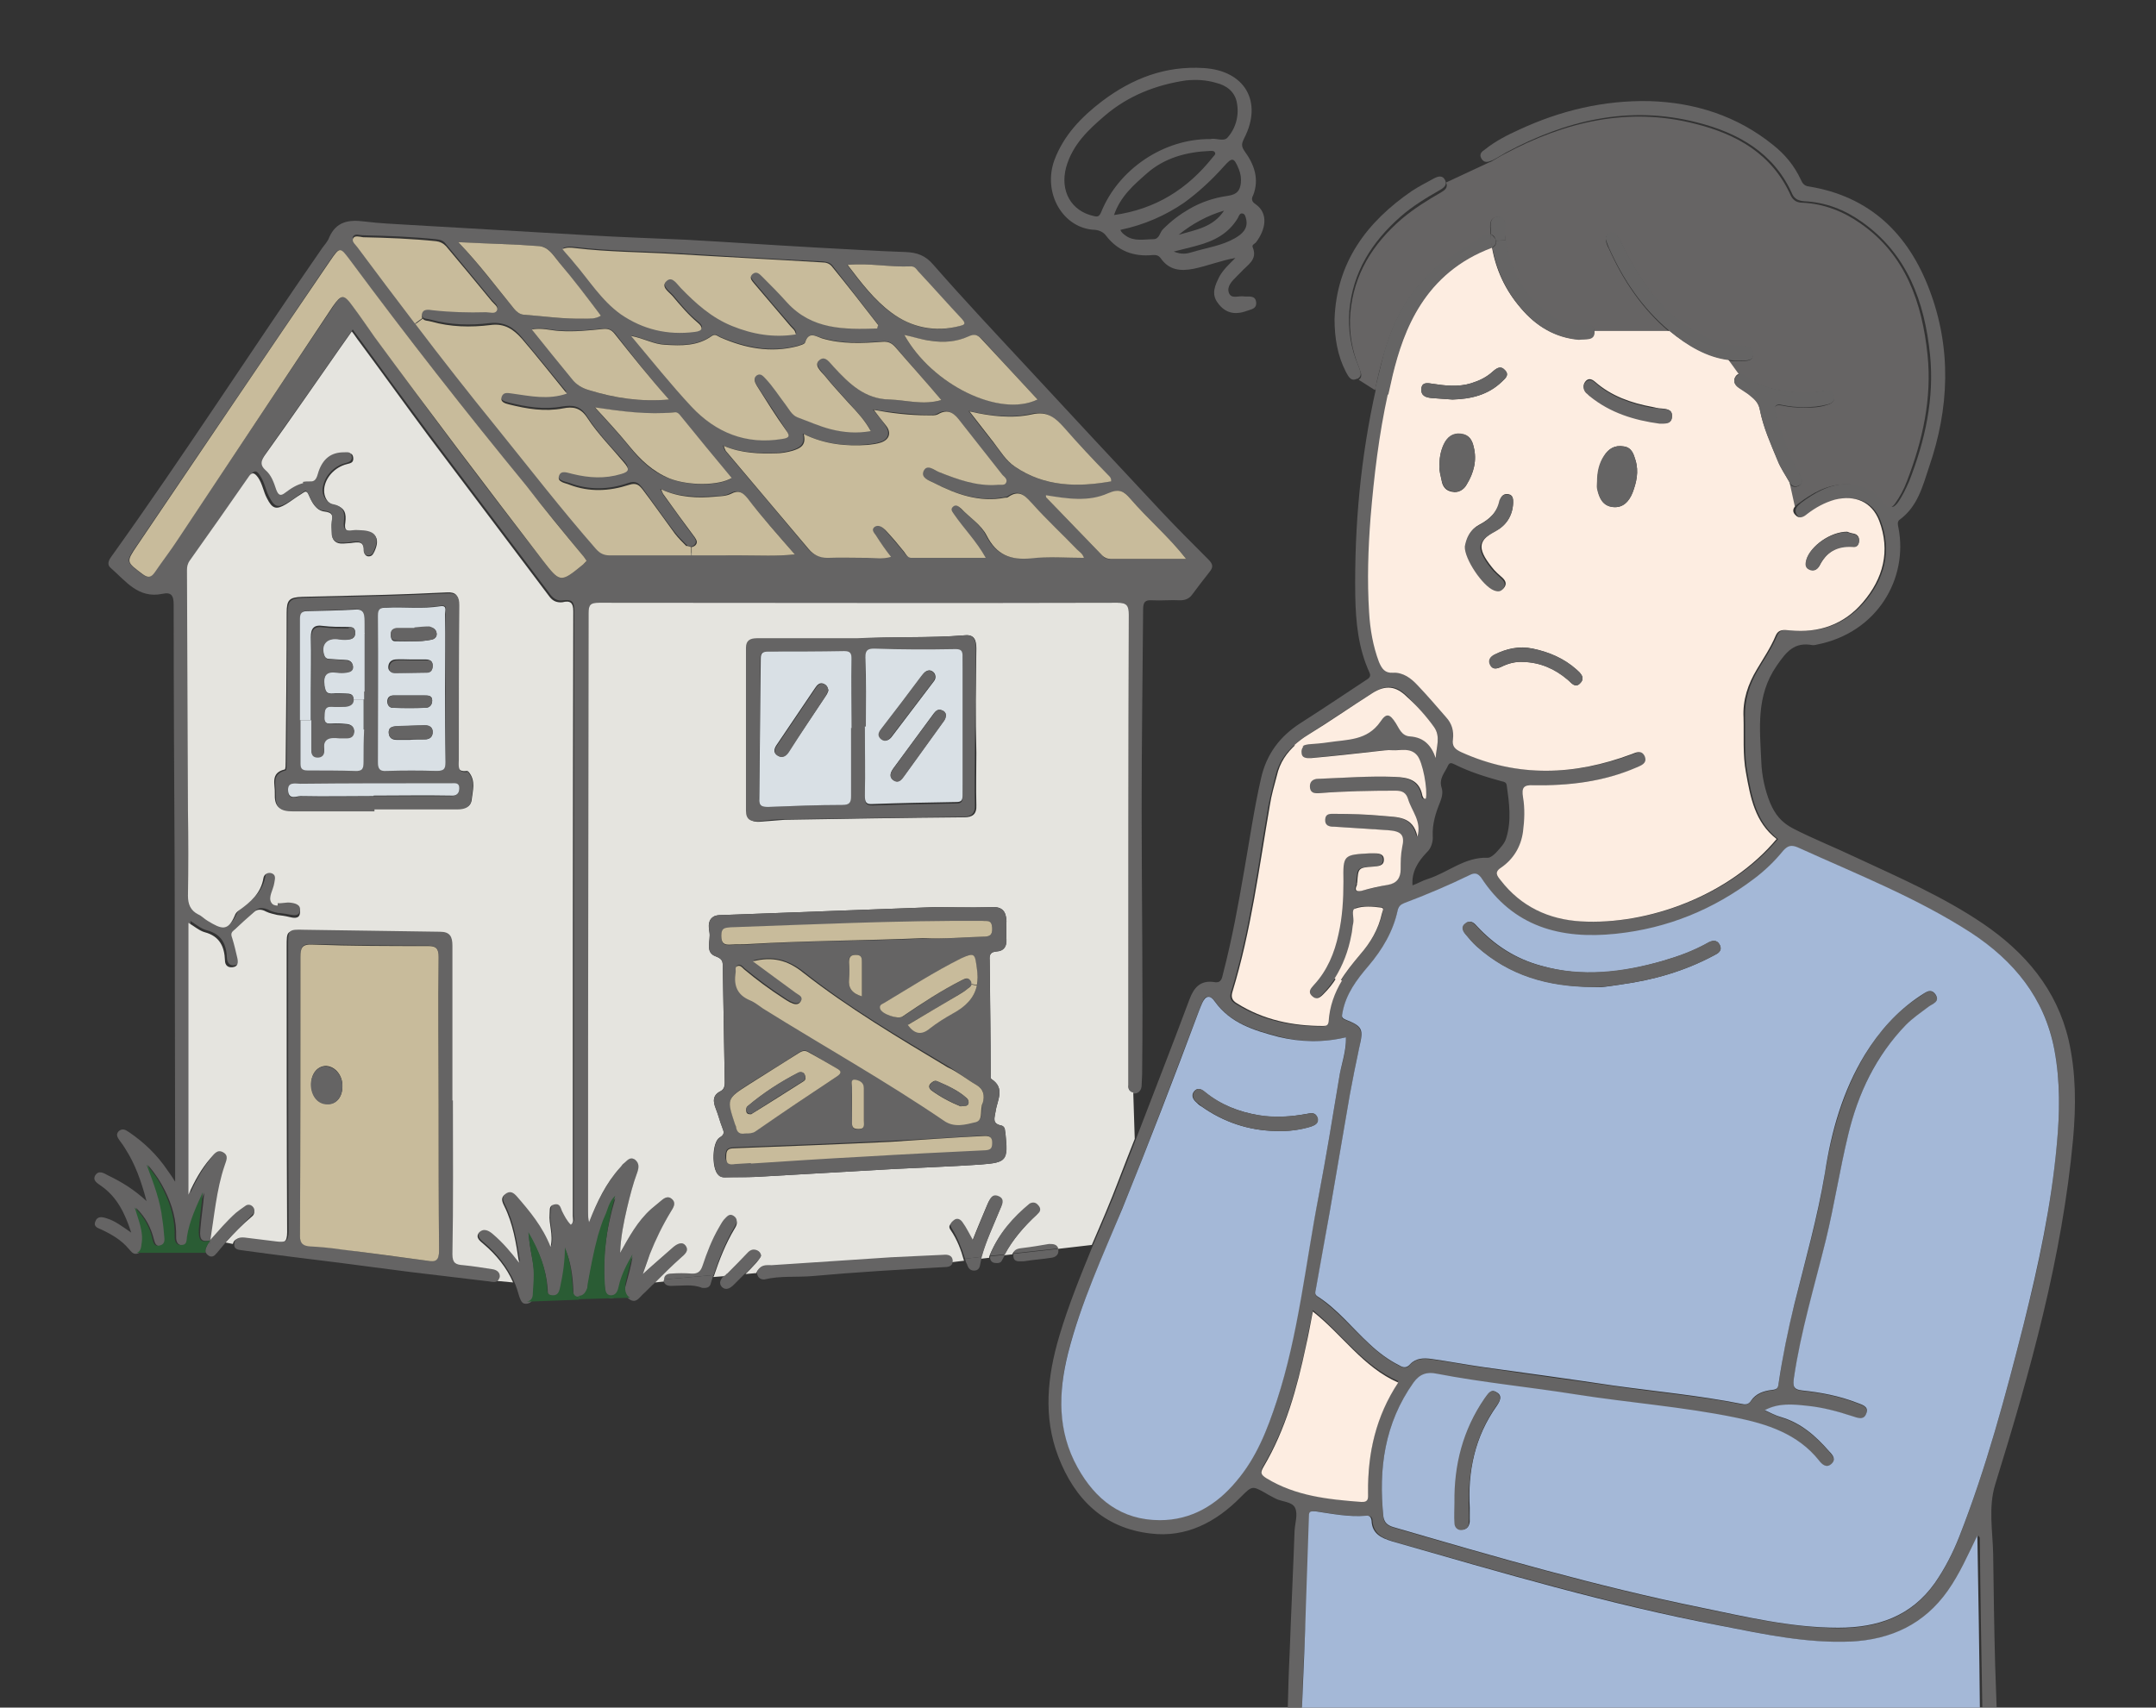
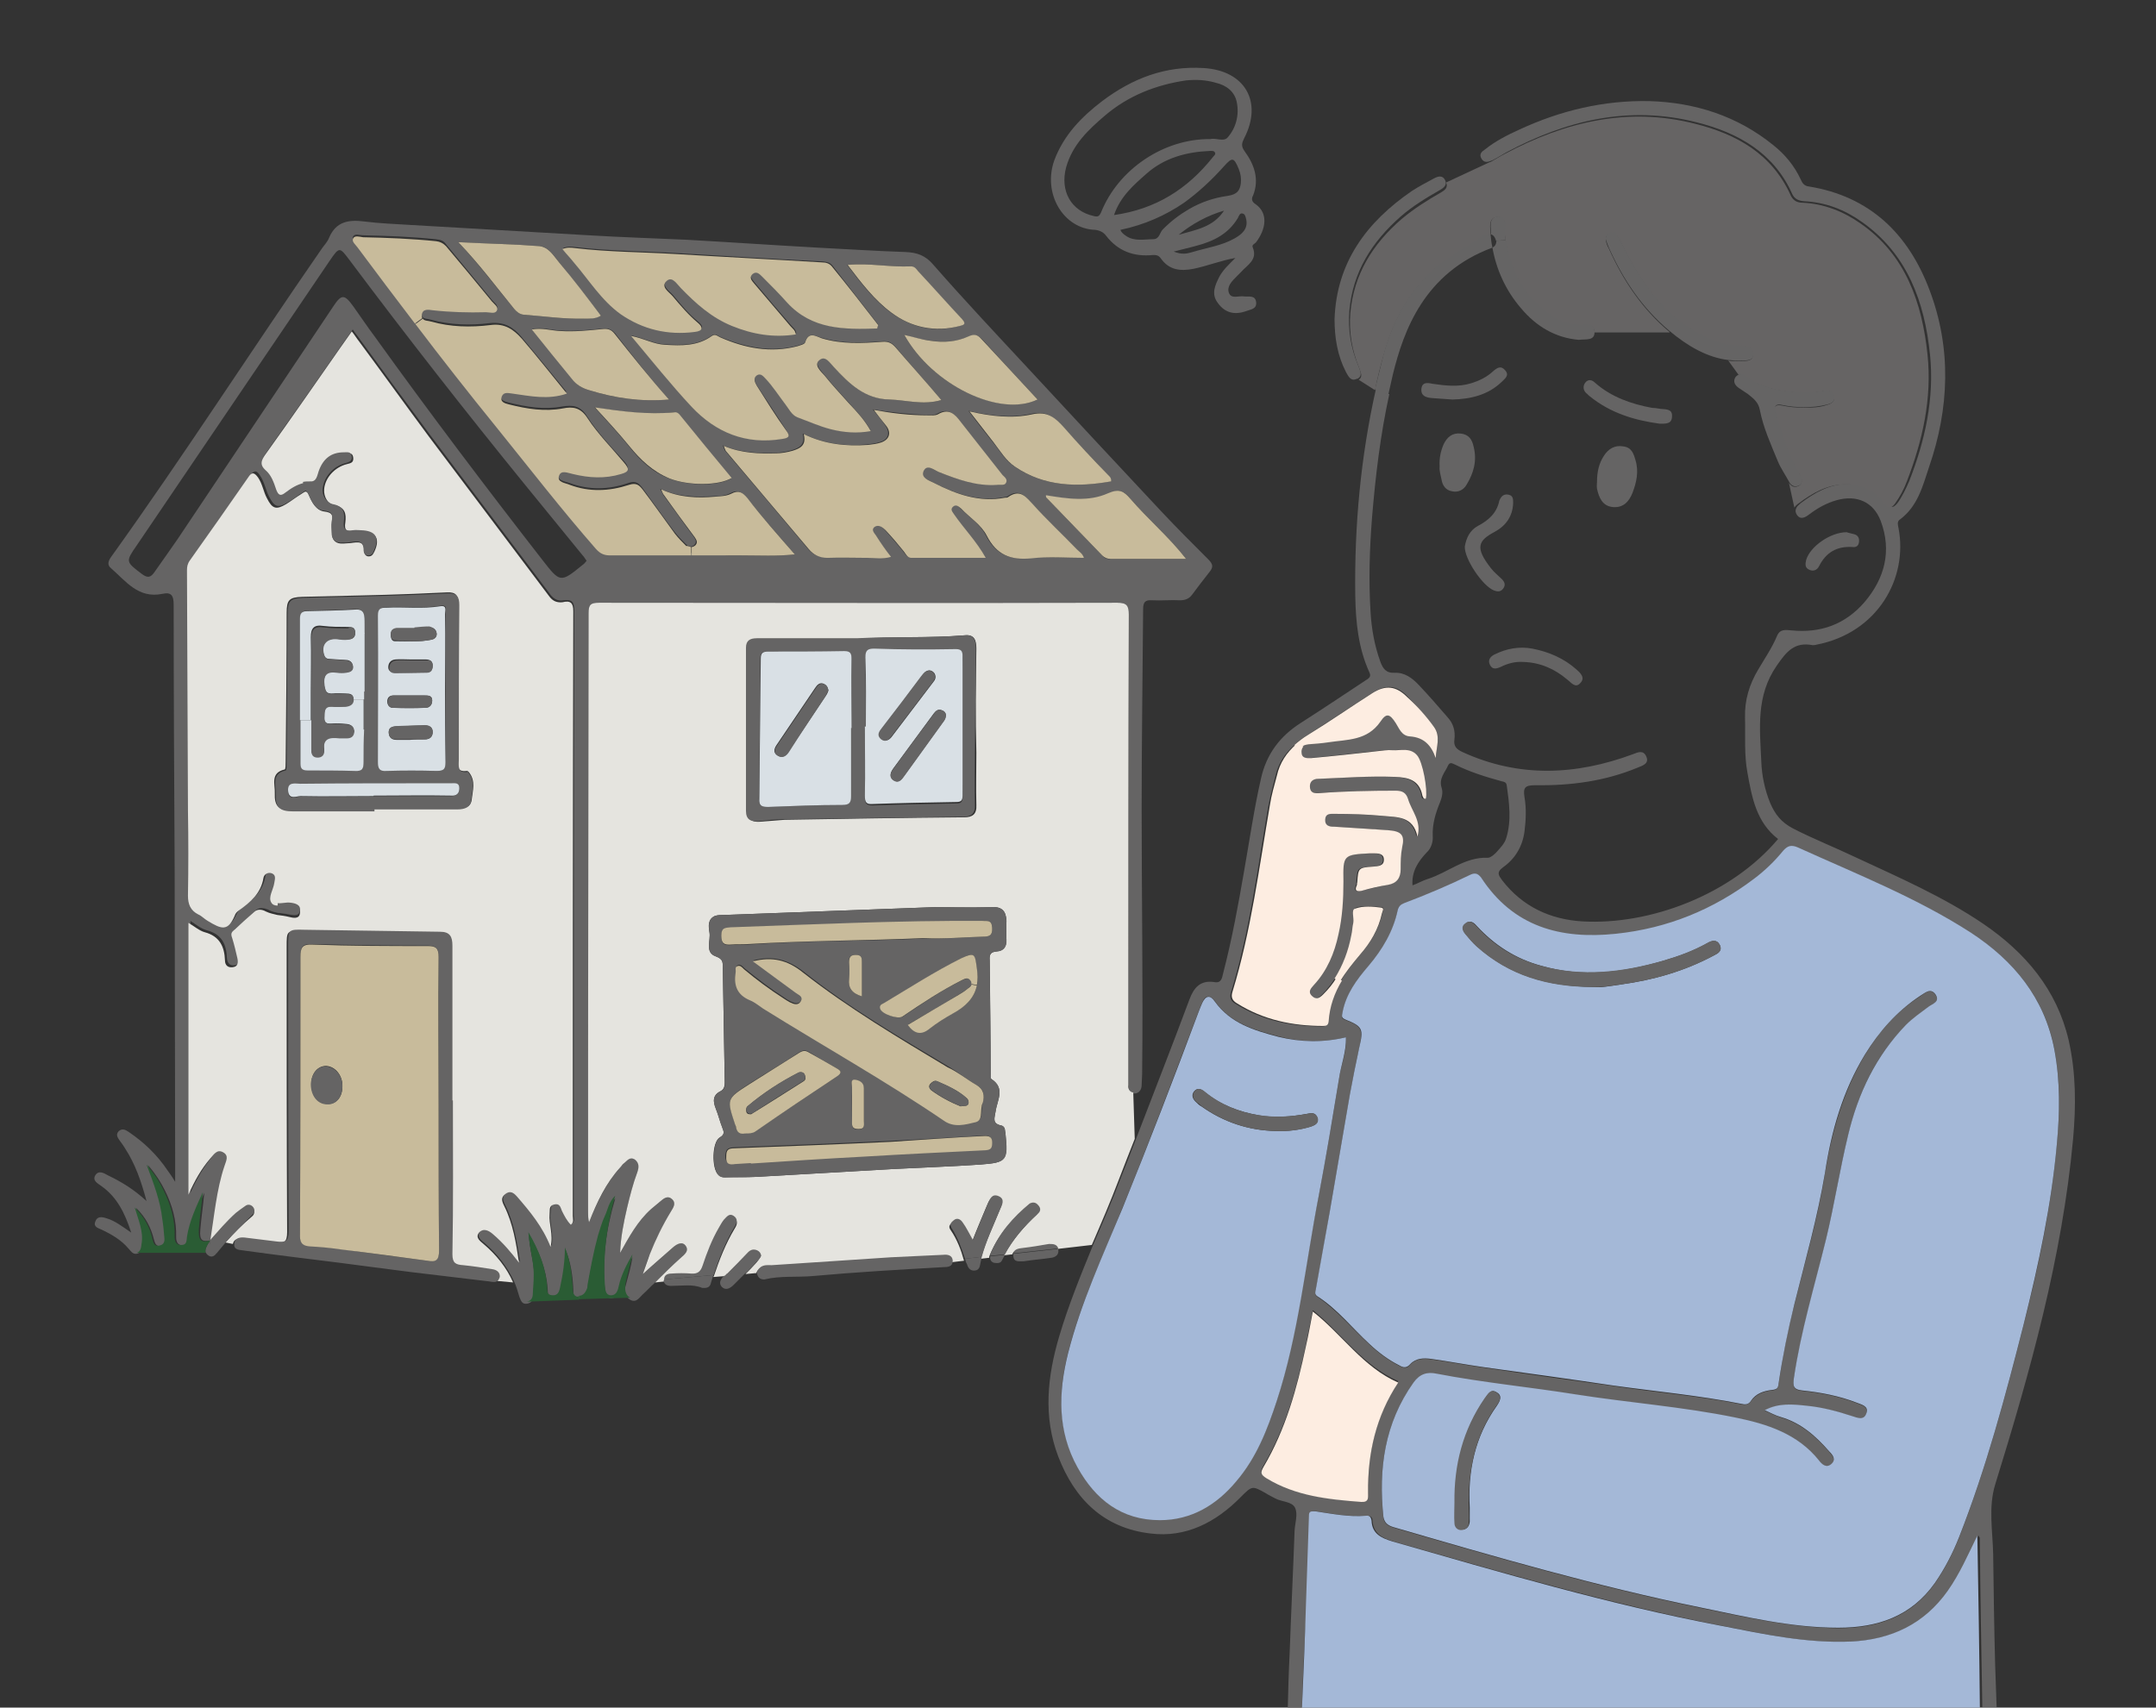
<svg xmlns="http://www.w3.org/2000/svg" version="1.1" id="レイヤー_1" x="0px" y="0px" viewBox="0 0 437 346.2" style="enable-background:new 0 0 437 346.2;" xml:space="preserve">
  <rect x="0" y="0" width="437" height="346.2" fill="#333333" stroke="none" />
  <style type="text/css">
	.st0{fill:#656464;}
	.st1{fill:#8F9F7B;}
	.st2{fill:#ECD1A2;}
	.st3{fill:#B6CBB1;}
	.st4{fill:#EDDDCA;}
	.st5{fill:#C8BB9B;}
	.st6{fill:#E5E4DF;}
	.st7{fill:#A38A77;}
	.st8{fill:#D9E0E5;}
	.st9{fill:#E7B5A1;}
	.st10{fill:#A4B8D7;}
	.st11{fill:#666464;}
	.st12{fill:#FDEDE1;}
	.st13{fill:#2A5C34;}
</style>
  <g>
    <g id="XMLID_00000151503481007352757920000012051272855364872583_">
      <g>
        <path class="st0" d="M263.9,346.2c0,0.3,0,0.7,0,1c0,1-0.3,1.7-1.4,1.7c-1.2,0-1.5-0.9-1.5-1.9c0.1-4,0.2-7.9,0.4-11.9     c0.3-8.3,0.7-16.5,1-24.8c0.1-1.6,0.7-3.3,0.1-4.6c-0.6-1.3-2.7-1.2-4-1.9c-0.7-0.4-1.4-0.7-2-1.1c-2.7-1.5-2.7-1.5-5,0.8     c-5,5.1-11.1,8.3-18.3,7.4c-9.5-1.1-15.4-7-18.7-15.6c-3.1-8.1-2.2-16.3,0.2-24.4c1.9-6.4,4.4-12.5,6.9-18.6     c1.9-4.4,3.8-8.8,5.5-13.3c1.1-2.7,2.1-5.4,3.2-8.2c3.6-9.4,7.3-18.8,10.8-28.2c0.9-2.4,2.2-3.9,5-3.5c1.5,0.3,1.6-0.9,1.8-1.7     c1.8-6.9,3.1-14,4.3-21c1.1-6.2,2-12.5,3.4-18.6c1.1-4.9,3.8-8.5,8-11.2c4.4-2.8,8.7-5.7,13.1-8.6c0.6-0.4,1.3-0.7,0.9-1.6     c-2.3-5-2.8-10.3-2.9-15.6c-0.2-14.2,1.1-28.2,4.2-42l1.2,0.8l1.5,0.3c-1.8,8.2-2.8,16.6-3.5,25c-0.5,6.4-0.7,12.8-0.3,19.2     c0.2,3.4,0.8,6.8,2,10.1c0.5,1.3,1.1,2.3,2.9,2.2c2-0.1,3.6,1.1,4.9,2.5c2,2.1,3.9,4.3,5.8,6.5c1.2,1.3,1.6,2.8,1.4,4.5     c-0.2,1.4,0.4,2,1.7,2.6c11.4,5.2,22.9,4.7,34.5,0.4c1-0.4,2.1-0.9,2.7,0.5c0.6,1.4-0.7,1.8-1.7,2.2c-6.7,2.8-13.7,3.7-20.9,3.6     c-2,0-2.4,0.5-2.1,2.4c0.4,2.3,0.3,4.6,0,7c-0.4,3-1.9,5.5-4.3,7.2c-1.5,1.1-0.9,1.7-0.2,2.7c4.1,5.3,9.7,7.9,16.2,8.3     c13.7,0.8,30.2-5.4,39.7-16.7c-4.4-3.4-5.3-8.4-6.2-13.4c-0.7-3.7-0.4-7.5-0.5-11.2c-0.1-3.6,0.9-6.8,2.7-9.8     c1.3-2.2,2.8-4.4,3.8-6.8c0.6-1.4,1.7-1.2,2.9-1.1c5.9,0.6,10.9-1.2,14.8-5.7c4.1-4.8,5.6-10.4,3.3-16.5     c-1.5-3.9-4.9-5.3-8.9-4.2c-2.1,0.6-3.9,1.6-5.6,2.9c-0.8,0.6-1.7,1.1-2.4,0.2c-0.5-0.7-0.4-1.2-0.1-1.7c0.2-0.3,0.5-0.5,0.8-0.8     c2.8-2.1,5.7-3.8,9.4-3.9c3.4-0.1,6.1,1.1,8,3.8c0.8,1.1,1.3,1.2,2.2,0.1c1-1.4,1.7-2.9,2.4-4.5c3.2-8.2,5.1-16.7,4.2-25.6     c-1.1-10.7-4.6-20.4-13.8-26.9c-3.5-2.5-7.4-4-11.7-4.2c-1.1-0.1-1.9-0.4-2.4-1.4c-3.7-8.4-11-12.5-19.4-14.6     c-13.7-3.5-26.5-0.4-38.6,6.1c-0.9,0.5-1.8,1.1-2.8,1.6l-0.3,0.1c-0.7,0.3-1.4,0.4-1.9-0.4c-0.6-1,0.1-1.5,0.7-1.9     c2.1-1.7,4.5-2.9,6.9-4c8.4-3.9,17.2-6,26.5-5.8c9.2,0.3,17.7,3,25,8.9c2.4,1.9,4.3,4.2,5.6,7c0.3,0.7,0.7,1.3,1.6,1.4     c12.4,2,20.2,9.6,24.5,21c4.5,11.9,4,24-0.1,35.9c-1.3,3.9-2.3,8-6,10.7c-0.5,0.4-0.3,1.1-0.2,1.6c2,10.2-4.2,21.3-16.6,23.7     c-0.3,0.1-0.6,0.1-0.8,0.1c-3.7-0.7-5.3,1.3-7.3,4.2c-4.2,6.1-3.4,12.7-3.1,19.4c0.1,2.8,0.7,5.7,1.8,8.4c1,2.3,2.2,3.9,4.7,5.2     c4.1,2.1,8.4,3.8,12.6,5.8c8.8,4.1,17.8,8,25.9,13.5c8.5,5.8,14.9,13.3,17.3,23.6c1.5,6.6,1.5,13.3,0.9,20     c-2.2,24-8.7,47.2-15.8,70.1c-1.4,4.6-0.5,9.4-0.4,14.1c0.1,7.5,0.2,15,0.4,22.4c0.1,2.9,0.2,5.8,0.3,8.6l-1.4,0h-1.5     c-0.2-11.4-0.4-22.9-0.5-34.3c0-0.1-0.1-0.2-0.3-0.5c-1.8,3.9-3.5,7.7-6,11.2c-4.8,6.8-11.5,9.9-19.6,10.3     c-9,0.5-17.7-1.5-26.4-3.2c-22.5-4.4-44.5-10.8-66.6-17.1c-2.3-0.7-4-1.6-4.2-4.2c0-0.7-0.4-1-1.1-1c-3.5,0.3-6.9-0.4-10.3-0.9     c-1.2-0.2-1.2,0.2-1.3,1.2c-0.2,5.9-0.3,11.9-0.6,17.8C264.4,332.4,264.1,339.3,263.9,346.2z M416.9,231.9     c0.6-6.4,0.7-12.8-0.5-19.2c-2-10.4-8.2-17.9-16.9-23.5c-11-7.1-23.2-11.9-35.1-17.3c-1.4-0.6-2.1-0.3-3,0.7     c-1.7,2.1-3.7,3.9-5.8,5.6c-8.3,6.4-17.6,10.1-28,11.2c-11.3,1.2-20.9-1.3-27.4-11.4c-0.6-1-1.3-1-2.3-0.5     c-4.3,2.2-8.8,4-13.3,5.7c-0.7,0.3-1.2,0.5-1.3,1.4c-0.9,4.3-3,8-5.9,11.3c-2.4,2.8-4.6,5.7-5.3,9.5c-0.1,0.7-0.4,1,0.6,1.4     c3.4,1.3,3.6,1.9,2.8,5.7c-0.7,3.1-1.3,6.3-1.9,9.5c-1.4,8-2.7,15.9-4.1,23.9c-0.9,5.2-1.8,10.4-2.8,15.6c-0.1,0.6-0.3,1,0.3,1.4     c4,2.7,7.1,6.5,10.6,9.7c1.8,1.7,3.8,3.2,6,4.3c0.9,0.5,1.6,0.6,2.2-0.2c1.2-1.3,2.8-1.3,4.3-1.1c3.6,0.5,7.2,1.2,10.8,1.7     c8.7,1.3,17.4,2.5,26.1,3.7c8.6,1.3,17.3,2,25.9,3.7c0.8,0.2,1.5,0.1,2-0.6c1-1.4,2.5-2,4.2-2.2c1-0.1,1.2-0.3,1.4-1.3     c0.8-5.4,1.8-10.8,3.2-16.1c2.2-8.8,4.8-17.6,6.2-26.6c1.4-8.4,3.7-16.6,8.1-24c2.9-4.8,6.5-8.9,11.2-11.9     c0.9-0.6,2.1-1.8,3.1-0.3c1,1.4-0.6,1.9-1.4,2.5c-1.6,1.2-3.2,2.3-4.6,3.7c-6.2,6.2-9.7,13.9-11.7,22.3c-1.7,7-2.8,14.2-4.5,21.2     c-2.2,9.3-5,18.5-6.5,28.1c-0.2,1.5-0.2,2.3,1.7,2.5c3.8,0.4,7.5,1.1,11.1,2.5c0.9,0.4,2.3,0.6,1.9,2.1c-0.5,1.6-1.9,1-2.9,0.6     c-3-1.1-6.1-1.8-9.2-2.1c-2.8-0.3-5.7-0.6-8.5,0.9c1.1,0.5,2.1,1,3.3,1.4c4.1,1.2,7.1,3.9,9.8,7c0.7,0.8,1.4,1.6,0.4,2.5     c-1,0.8-1.9,0.1-2.5-0.7c-4.3-5.4-10.5-7.4-16.9-8.7c-10.7-2.1-21.6-3-32.4-4.7c-9.4-1.5-18.8-2.3-28.2-4.2     c-1.9-0.4-3.4,0-4.7,1.8c-5.9,8.2-7.1,17.4-6.1,27.2c0.1,1.1,0.7,1.7,2,2.1c20.6,6,41.2,12,62.3,16.3c9.2,1.9,18.4,4,27.9,4.1     c8,0,14.8-2.3,19.6-9.1c2-2.9,3.6-6,4.9-9.3c5.5-14.1,9.4-28.6,13.1-43.2C413.3,256.4,415.8,244.3,416.9,231.9z M305.3,169.9     c1.1-3.5,0.6-7.1,0.1-10.7c-0.1-0.6-0.5-0.7-1-0.8c-3.3-0.9-6.5-1.9-9.5-3.4c-0.5-0.2-1-0.6-1.4,0.2c-0.6,1.4-1.9,2.6-1.3,4.5     c0.3,0.9,0.1,1.9-0.3,2.9c-0.9,2.2-1.6,4.4-1.5,6.9c0.1,1.1-0.3,2.5-1.2,3.3c-1.8,1.9-3.1,3.9-2.9,6.7c1.1-0.4,2.1-1,3.1-1.3     c4.1-1.3,7.5-4.5,12.2-4.3c0.5,0,1.2-0.6,1.6-1C304.1,171.9,305,171,305.3,169.9z M291,153.7c0.1-2.2,1.1-4.4-0.4-6.4     c-1.6-2.1-3.4-4.1-5.3-6.1c-2.2-2.3-4.3-2.5-7-0.8c-4.4,2.8-8.7,5.7-13.1,8.5c-1,0.6-2,1.3-2.8,2.1c-1.9,1.7-3.3,3.7-3.9,6.4     c-0.5,2-1,3.9-1.4,5.9c-2.2,12.7-3.8,25.6-7.6,37.9c-0.3,1-0.1,1.7,0.9,2.3c5.4,3.4,11.3,4.6,17.5,4.6c0.6,0,1.1-0.1,1.1-0.9     c0.2-3.1,1.2-5.8,2.7-8.3c1.2-1.9,2.6-3.7,4.1-5.5c2.1-2.4,3.7-5.1,4.4-8.3c0.1-0.5,0.5-1.1-0.2-1.2c-1.7-0.1-3.5-0.4-5.1,0.1     c-0.9,0.3-0.2,1.9-0.4,2.9c-0.2,0.8-0.2,1.7-0.4,2.5c-0.6,3.2-1.7,6.2-3.4,8.8c-0.8,1.2-1.7,2.4-2.7,3.4     c-0.7,0.7-1.4,1.3-2.3,0.3c-0.9-0.9-0.1-1.6,0.4-2.2c2.7-2.9,4.2-6.5,5-10.3c0.7-3.5,1-7.1,1-10.7c0-5.4,0-5.4,5.4-5.7     c0.2,0,0.4,0,0.6,0c1,0,2.2,0,2.2,1.3c0,1.3-1.2,1.3-2.2,1.4c-3,0.2-3,0.2-3.2,3.2c0,0.2,0,0.4-0.1,0.6c-0.4,1.1,0,1.3,1,1.1     c1.8-0.4,3.5-0.8,5.3-1.2c1.9-0.3,2.6-1.4,2.6-3.2c0-1.5,0-2.9,0.3-4.4c0.5-2.6-0.3-3.3-3-3.5c-3.6-0.2-7.2-0.5-10.8-0.7     c-1-0.1-1.9-0.2-1.8-1.5c0.1-1.2,1-1.2,1.9-1.1c3.3,0,6.5,0.1,9.7,0.4c3,0.3,6.2,0,7.1,4.2c0.9-3.1-1.2-5.2-1.9-7.6     c-0.4-1.3-1.2-1.7-2.5-1.7c-5.2,0-10.3,0.1-15.5,0.5c-1,0.1-1.9-0.1-1.9-1.4c0-1.1,0.7-1.4,1.7-1.5c5.2-0.2,10.3-0.6,15.5-0.4     c2.7,0.1,5,0.7,5.6,3.8c0,0.2,0.1,0.8,0.7,0.6c0.5-1.8-0.6-7.6-1.8-8.8c-1.4-1.6-3.4-0.9-5.2-1c-1-0.1-2.1,0.1-3.2,0.2     c-4.5,0.5-9,1-13.4,1.4c-0.9,0.1-2,0.2-1.9-1.3c0-0.5,0.1-0.9,0.4-1.1c0.3-0.3,0.8-0.5,1.4-0.6c1.3-0.1,2.7-0.3,4-0.4     c3.8-0.5,7.9-0.3,10.6-4.2c1.2-1.8,1.9-1.6,3.1,0.3c0.7,1.2,1.3,2.6,2.9,2.7C288.6,149.5,290.1,151.1,291,153.7z M275.9,304.4     c1.6,0.1,1.4-0.9,1.4-1.9c-0.1-8,1.6-15.5,6.1-22.5c-7.1-3.1-11.4-9.6-17.3-14.4c-0.5,2.6-1,4.8-1.4,7     c-1.8,8.5-4.1,16.9-8.6,24.5c-0.7,1.2-0.6,1.6,0.6,2.3C262.6,303.2,269.2,304,275.9,304.4z M271.4,218.7c0.4-2.7,1.6-5.4,1.4-8.4     c-4.6,1.1-9.2,1-13.7-0.2c-4.9-1.3-9.8-2.7-12.9-7.2c-0.9-1.2-1.9-1.2-2.5,0.3c-0.3,0.6-0.5,1.2-0.7,1.7     c-5.1,13.4-10.1,26.8-15.5,40c-3.9,9.7-8.4,19.1-11,29.3c-2,7.9-2.1,15.8,1.9,23.2c3.6,6.5,8.9,10.7,16.7,10.7     c6.4,0,11.4-3.2,15.5-7.9c4-4.7,6.3-10.4,8.2-16.3c4.3-13.6,5.7-27.7,8.5-41.6C268.8,234.5,270.1,226.6,271.4,218.7z" />
        <path class="st10" d="M416.4,212.8c1.2,6.4,1.1,12.8,0.5,19.2c-1.1,12.3-3.7,24.4-6.7,36.4c-3.7,14.6-7.6,29.2-13.1,43.2     c-1.3,3.3-2.9,6.4-4.9,9.3c-4.8,6.8-11.6,9.1-19.6,9.1c-9.5,0-18.7-2.2-27.9-4.1c-21.1-4.3-41.7-10.3-62.3-16.3     c-1.3-0.4-1.8-1-2-2.1c-1-9.7,0.2-18.9,6.1-27.2c1.3-1.8,2.8-2.2,4.7-1.8c9.3,1.8,18.8,2.7,28.2,4.2c10.8,1.7,21.7,2.5,32.4,4.7     c6.4,1.3,12.6,3.3,16.9,8.7c0.6,0.8,1.5,1.6,2.5,0.7c1-0.9,0.3-1.8-0.4-2.5c-2.7-3.1-5.7-5.8-9.8-7c-1.1-0.3-2.2-0.9-3.3-1.4     c2.8-1.5,5.7-1.2,8.5-0.9c3.1,0.3,6.2,1.1,9.2,2.1c1,0.3,2.4,1,2.9-0.6c0.5-1.4-0.9-1.7-1.9-2.1c-3.6-1.4-7.3-2.1-11.1-2.5     c-1.9-0.2-1.9-1-1.7-2.5c1.4-9.5,4.2-18.7,6.5-28.1c1.7-7,2.8-14.2,4.5-21.2c2-8.4,5.6-16,11.7-22.3c1.4-1.4,3-2.5,4.6-3.7     c0.8-0.6,2.4-1,1.4-2.5c-1-1.4-2.1-0.3-3.1,0.3c-4.7,3.1-8.3,7.2-11.2,11.9c-4.5,7.4-6.8,15.5-8.1,24c-1.5,9-4,17.8-6.2,26.6     c-1.3,5.3-2.4,10.7-3.2,16.1c-0.1,1-0.4,1.2-1.4,1.3c-1.6,0.2-3.2,0.7-4.2,2.2c-0.5,0.8-1.2,0.8-2,0.6     c-8.6-1.7-17.3-2.5-25.9-3.7c-8.7-1.3-17.4-2.5-26.1-3.7c-3.6-0.5-7.2-1.2-10.8-1.7c-1.5-0.2-3.1-0.2-4.3,1.1     c-0.7,0.8-1.4,0.7-2.2,0.2c-2.2-1.1-4.2-2.6-6-4.3c-3.5-3.2-6.5-7.1-10.6-9.7c-0.6-0.4-0.4-0.9-0.3-1.4     c0.9-5.2,1.9-10.4,2.8-15.6c1.4-8,2.7-15.9,4.1-23.9c0.6-3.2,1.2-6.3,1.9-9.5c0.9-3.8,0.7-4.3-2.8-5.7c-0.9-0.4-0.7-0.7-0.6-1.4     c0.7-3.8,2.9-6.7,5.3-9.5c2.8-3.3,5-7,5.9-11.3c0.2-0.8,0.6-1.1,1.3-1.4c4.5-1.7,9-3.6,13.3-5.7c1-0.5,1.6-0.4,2.3,0.5     c6.5,10,16.1,12.6,27.4,11.4c10.4-1.1,19.7-4.9,28-11.2c2.1-1.6,4.1-3.5,5.8-5.6c0.9-1,1.6-1.3,3-0.7     c11.9,5.4,24.1,10.2,35.1,17.3C408.2,194.8,414.4,202.3,416.4,212.8z M347.4,193.7c0.8-0.4,1.7-0.9,1.2-2.1     c-0.6-1.2-1.6-0.9-2.5-0.4c-2.8,1.6-5.9,2.7-9,3.6c-8.2,2.4-16.4,3.4-24.7,1c-5.2-1.4-9.5-4.2-13.1-8.1c-0.6-0.7-1.3-1.2-2.2-0.5     c-0.9,0.7-0.6,1.5,0,2.2c0.7,0.9,1.4,1.7,2.3,2.5c6.5,5.8,14.3,8.1,23.5,8.2c1.5,0.2,3.5-0.2,5.6-0.5     C335.1,198.7,341.4,196.9,347.4,193.7z M303.4,285c0.6-0.9,1.2-2,0-2.7c-1.2-0.8-1.7,0.3-2.3,1.1c-4.4,6.3-6.2,13.4-6.1,21.1     c0,1.4-0.1,2.8,0,4.2c0.1,0.8,0.6,1.5,1.5,1.4c0.9-0.1,1.3-0.7,1.4-1.6c0-0.9,0-1.8,0-2.8C297.5,298.3,298.9,291.3,303.4,285z" />
        <path class="st0" d="M404.3,346.7c0,1.1,0.1,2.3-1.4,2.3c-1.5,0-1.5-1.2-1.5-2.3c0-0.1,0-0.3,0-0.4h1.5l1.4,0     C404.3,346.4,404.3,346.5,404.3,346.7z" />
        <path class="st10" d="M400.8,311.9c0.2,11.4,0.4,22.9,0.5,34.3H263.9c0.3-6.9,0.6-13.9,0.8-20.8c0.2-5.9,0.4-11.9,0.6-17.8     c0-0.9,0-1.3,1.3-1.2c3.4,0.5,6.8,1.2,10.3,0.9c0.7-0.1,1,0.3,1.1,1c0.1,2.6,1.9,3.5,4.2,4.2c22,6.3,44,12.8,66.6,17.1     c8.7,1.7,17.4,3.6,26.4,3.2c8.1-0.4,14.8-3.5,19.6-10.3c2.4-3.4,4.1-7.3,6-11.2C400.7,311.7,400.8,311.8,400.8,311.9z" />
        <path class="st11" d="M390.7,72c0.9,8.8-1,17.3-4.2,25.6c-0.6,1.6-1.4,3.1-2.4,4.5c-0.8,1.1-1.4,1-2.2-0.1c-2-2.7-4.7-3.9-8-3.8     c-3.7,0.1-6.6,1.8-9.4,3.9c-0.3,0.2-0.6,0.5-0.8,0.8l-1.1-5c0.5,0.8,1.2,1,2,0.6c0.8-0.5,0.7-1.3,0.3-2c-0.1-0.2-0.2-0.5-0.4-0.7     c-2.2-3.8-3.5-7.9-4.7-12.1c-0.4-1.3,0.1-1.7,1.3-1.5c1.5,0.3,2.9,0.5,4.5,0.4c1.6,0.1,3.2,0,4.7-0.5c0.8-0.2,1.7-0.7,1.4-1.7     c-0.3-1.1-1-1.3-2.1-1.1c-2.6,0.5-5.3,0.4-8,0c-2.8-0.4-5.3-1.2-7.6-2.8c-0.5-0.4-1.1-0.7-1.6-0.5l-2.1-2.9     c0.4,0.1,0.8,0.1,1.3,0.1c1.9-0.1,3.8,0.4,3.7-1.5c-0.1-1.7-1.9-1.5-3.2-1.5c-2.8,0-5.3-1.1-7.7-2.4     c-7.5-4.1-11.9-10.8-15.6-18.1c-0.3-0.7-0.7-1.4-1.1-2c-0.4-0.5-1-0.6-1.5-0.3c-0.6,0.2-0.8,0.8-0.7,1.4c0.1,0.5,0.3,1.1,0.6,1.6     c2.9,6.5,6.8,12.3,12.3,16.9c0,0,0,0,0,0l0,0.1h-15.2c-0.1-2-1.9-1.3-3-1.3c-2.2-0.1-4.2-0.8-5.9-2c-5.3-3.8-8.2-9-9.1-15.2     c-0.1-0.6-0.2-1.3-0.2-2c-0.1-1.2,0.4-3-1.5-2.9c-1.7,0.1-1.5,1.8-1.4,3c0,0.2,0,0.4,0,0.6c-0.4-0.1-0.8,0-1.3,0.3     c-1.3,0.8-8.4,5.3-9.6,6.3c-5.5,4.7-8.8,10.8-10.7,17.6c-0.7,2.4-1.3,4.8-1.8,7.3l-3.3-2.1c0.9-0.6,0.4-1.5,0.1-2.4     c-1.5-3.6-2.1-7.3-1.8-11.1c0.7-7.9,4.5-14,10.4-19.1c2.5-2.1,5.2-3.8,8-5.4c0.7-0.4,1.5-1,1-2l8.8-4.1l0.3-0.1     c0.9-0.5,1.8-1.1,2.8-1.6c12.2-6.5,25-9.6,38.6-6.1c8.4,2.1,15.6,6.1,19.4,14.6c0.5,1,1.3,1.4,2.4,1.4c4.3,0.2,8.3,1.8,11.7,4.2     C386.2,51.6,389.6,61.3,390.7,72z" />
-         <path class="st12" d="M380.9,105.6c2.3,6.1,0.8,11.7-3.3,16.5c-3.8,4.5-8.9,6.3-14.8,5.7c-1.2-0.1-2.3-0.3-2.9,1.1     c-1,2.4-2.5,4.6-3.8,6.8c-1.8,3-2.9,6.2-2.7,9.8c0.1,3.7-0.2,7.5,0.5,11.2c0.9,5,1.8,10,6.2,13.4c-9.5,11.4-26,17.5-39.7,16.7     c-6.5-0.4-12.1-3-16.2-8.3c-0.8-1-1.4-1.7,0.2-2.7c2.4-1.7,3.9-4.2,4.3-7.2c0.3-2.3,0.4-4.7,0-7c-0.3-1.9,0.1-2.5,2.1-2.4     c7.2,0.1,14.2-0.7,20.9-3.6c0.9-0.4,2.2-0.8,1.7-2.2c-0.6-1.4-1.7-0.9-2.7-0.5c-11.5,4.3-23,4.8-34.5-0.4     c-1.3-0.6-1.9-1.2-1.7-2.6c0.2-1.7-0.2-3.2-1.4-4.5c-1.9-2.2-3.8-4.4-5.8-6.5c-1.3-1.4-2.9-2.6-4.9-2.5c-1.7,0.1-2.3-0.8-2.9-2.2     c-1.2-3.2-1.8-6.6-2-10.1c-0.4-6.4-0.2-12.8,0.3-19.2c0.7-8.4,1.7-16.8,3.5-25c0.3-1.3,0.6-2.6,0.9-4c2.2-9,6.5-20.7,20.2-25.8     c0,0,0,0,0,0c0.8,4.6,2.7,8.7,5.8,12.3c3.1,3.7,7,6,11.7,6.4c1.5-0.2,3.3,0.3,3.2-1.7h15.2l0-0.1c3.7,3,7.7,5.3,12,5.9l2.1,2.9     c-0.2,0.1-0.4,0.2-0.6,0.5c-0.6,0.9-0.2,1.7,0.7,2.3c0.6,0.4,1.2,0.7,1.8,1.2c1.1,0.8,2.1,1.6,2.4,3.2c0.7,3.6,2.2,6.9,3.6,10.3     c0.6,1.6,1.6,3,2.4,4.4l1.1,5c-0.4,0.5-0.5,1.1,0.1,1.7c0.8,0.9,1.7,0.4,2.4-0.2c1.7-1.3,3.5-2.3,5.6-2.9     C376,100.3,379.4,101.7,380.9,105.6z M376.8,109.8c0.1-0.8-0.2-1.4-1-1.6c-0.6-0.1-1.2-0.3-1.4-0.4c-3.4,0-7.4,2.9-8.2,5.6     c-0.2,0.8-0.3,1.6,0.6,2c0.8,0.4,1.5,0.1,2-0.7c1.4-2.8,3.6-4.2,6.8-3.9C376.1,110.9,376.7,110.6,376.8,109.8z M338.9,84.3     c0-1.4-1.3-1.4-2.3-1.5c-0.6,0-1.1-0.2-1.7-0.3c-4.3-0.8-8.3-2.2-11.6-5.1c-0.7-0.6-1.4-0.8-2,0c-0.5,0.7-0.4,1.4,0.2,2.1     c0.3,0.2,0.5,0.5,0.8,0.7c4.1,3.3,9,4.8,14.1,5.5C337.6,85.9,338.9,85.9,338.9,84.3z M330.9,99.9c0.8-2.1,1.3-4.3,0.6-6.6     c-0.4-1.3-0.8-2.6-2.4-2.8c-1.8-0.3-3.1,0.5-3.9,1.9c-1,1.6-1.4,3.3-1.4,5.2c0,0.5-0.1,1,0,1.5c0.3,1.8,1.1,3.5,3.2,3.7     C329,103,330.2,101.6,330.9,99.9z M320.3,138.5c1.1-1.1,0-2.1-0.8-2.8c-2.5-2.2-5.5-3.5-8.8-4.2c-2.8-0.6-5.3,0-7.7,1.2     c-0.8,0.4-1.4,1.1-0.9,2.1c0.5,1,1.3,0.8,2.2,0.4c1.4-0.7,2.9-1.1,4.5-1c3.4,0.1,6.4,1.4,9,3.6     C318.5,138.5,319.3,139.6,320.3,138.5z M306.7,101.9c0-0.7,0-1.5-0.9-1.7c-0.9-0.2-1.5,0.3-1.7,1.1c-0.5,2.5-2.2,4-4.3,5.1     c-1.7,0.9-2.4,2.5-2.7,4.2c-0.1,2.5,3.6,8,5.9,8.9c0.7,0.3,1.4,0.3,1.9-0.4c0.5-0.7,0.3-1.3-0.3-1.9c-0.8-0.7-1.6-1.4-2.2-2.2     c-3.3-4.1-2.5-5.6,0.8-7.4C305.2,106.6,306.6,104.6,306.7,101.9z M304.4,77.4c0.6-0.6,1.6-1.3,0.7-2.3c-0.9-1-1.7-0.5-2.5,0.2     c-1.3,1.2-2.8,1.9-4.4,2.4c-2.6,0.8-5.3,0.5-7.9,0.1c-0.9-0.1-2.2-0.4-2.2,1.1c-0.1,1.4,1,1.7,2.1,1.8c1.4,0.1,2.8,0.2,4.2,0.3     C298.1,80.9,301.6,80.1,304.4,77.4z M297.3,98.2c1.4-2.3,2.1-4.9,1.4-7.6c-0.3-1.4-1-2.5-2.6-2.6c-1.7-0.2-2.8,0.7-3.5,2.2     c-0.6,1.3-0.9,2.8-0.8,4.5c-0.1,0.8,0.2,1.7,0.4,2.7c0.2,1.3,0.9,2.1,2.1,2.3C295.6,100,296.7,99.3,297.3,98.2z" />
        <path class="st0" d="M375.8,108.3c0.8,0.2,1.1,0.8,1,1.6c-0.1,0.8-0.6,1.1-1.3,1c-3.2-0.2-5.4,1.1-6.8,3.9     c-0.4,0.8-1.2,1.1-2,0.7c-0.9-0.4-0.8-1.2-0.6-2c0.8-2.7,4.9-5.6,8.2-5.6C374.5,108,375.1,108.1,375.8,108.3z" />
        <path class="st0" d="M352.5,75.9c0.5-0.2,1.1,0.1,1.6,0.5c2.3,1.6,4.9,2.5,7.6,2.8c2.7,0.4,5.3,0.5,8,0c1.1-0.2,1.9,0,2.1,1.1     c0.2,1.1-0.6,1.5-1.4,1.7c-1.6,0.4-3.2,0.6-4.7,0.5c-1.6,0.1-3-0.1-4.5-0.4c-1.2-0.3-1.7,0.2-1.3,1.5c1.3,4.2,2.5,8.3,4.7,12.1     c0.1,0.2,0.2,0.5,0.4,0.7c0.4,0.8,0.5,1.5-0.3,2c-0.8,0.4-1.5,0.2-2-0.6c-0.8-1.5-1.8-2.9-2.4-4.4c-1.4-3.4-2.9-6.7-3.6-10.3     c-0.3-1.6-1.3-2.3-2.4-3.2c-0.6-0.4-1.2-0.8-1.8-1.2c-0.9-0.6-1.3-1.4-0.7-2.3C352.1,76.1,352.3,76,352.5,75.9z" />
        <path class="st0" d="M355.4,71.6c0.1,1.9-1.8,1.4-3.7,1.5c-0.4,0-0.8-0.1-1.3-0.1c-4.3-0.5-8.3-2.8-12-5.9c0,0,0,0,0,0     c-5.5-4.6-9.4-10.4-12.3-16.9c-0.2-0.5-0.4-1-0.6-1.6c-0.1-0.6,0.1-1.1,0.7-1.4c0.6-0.2,1.2-0.2,1.5,0.3c0.4,0.6,0.8,1.3,1.1,2     c3.7,7.3,8.1,14,15.6,18.1c2.4,1.3,4.9,2.4,7.7,2.4C353.5,70.1,355.3,69.9,355.4,71.6z" />
        <path class="st0" d="M348.6,191.6c0.6,1.2-0.4,1.7-1.2,2.1c-5.9,3.2-12.3,5-19,5.9c-2,0.3-4,0.6-5.6,0.5     c-9.1,0-16.9-2.3-23.5-8.2c-0.8-0.7-1.5-1.6-2.3-2.5c-0.6-0.7-0.9-1.6,0-2.2c0.8-0.7,1.5-0.2,2.2,0.5c3.6,4,7.9,6.7,13.1,8.1     c8.4,2.3,16.6,1.3,24.7-1c3.1-0.9,6.1-2,9-3.6C347,190.6,348,190.4,348.6,191.6z" />
        <path class="st0" d="M336.6,82.9c1.1,0.1,2.4,0,2.3,1.5c0,1.6-1.3,1.5-2.5,1.5c-5.2-0.7-10-2.2-14.1-5.5     c-0.3-0.2-0.5-0.5-0.8-0.7c-0.6-0.6-0.7-1.4-0.2-2.1c0.6-0.8,1.4-0.6,2,0c3.3,2.9,7.3,4.3,11.6,5.1     C335.5,82.7,336,82.8,336.6,82.9z" />
        <path class="st0" d="M331.5,93.3c0.7,2.3,0.2,4.5-0.6,6.6c-0.7,1.8-1.9,3.1-4,2.9c-2.1-0.2-2.8-1.9-3.2-3.7c-0.1-0.5,0-1,0-1.5     c0-1.9,0.4-3.7,1.4-5.2c0.9-1.4,2.2-2.2,3.9-1.9C330.7,90.7,331.1,91.9,331.5,93.3z" />
        <path class="st0" d="M323.2,67.2c0.1,2-1.8,1.5-3.2,1.7c-4.7-0.4-8.6-2.7-11.7-6.4c-3.1-3.6-5-7.8-5.8-12.3     c0.6-0.3,0.8-0.8,0.8-1.4l2-0.1c0.9,6.2,3.7,11.4,9.1,15.2c1.7,1.2,3.7,1.9,5.9,2C321.3,65.9,323.1,65.2,323.2,67.2z" />
        <path class="st0" d="M319.5,135.7c0.8,0.7,1.9,1.7,0.8,2.8c-1,1.1-1.8-0.1-2.6-0.7c-2.6-2.2-5.5-3.5-9-3.6     c-1.6-0.1-3.1,0.3-4.5,1c-0.9,0.4-1.7,0.6-2.2-0.4c-0.5-1,0.1-1.7,0.9-2.1c2.4-1.2,5-1.7,7.7-1.2     C314.1,132.2,317,133.5,319.5,135.7z" />
        <path class="st0" d="M305.8,100.3c0.9,0.2,0.9,0.9,0.9,1.7c-0.1,2.7-1.5,4.6-3.7,5.8c-3.4,1.8-4.1,3.2-0.8,7.4     c0.6,0.8,1.5,1.5,2.2,2.2c0.6,0.6,0.8,1.2,0.3,1.9c-0.5,0.7-1.1,0.7-1.9,0.4c-2.3-0.9-6-6.4-5.9-8.9c0.3-1.7,1-3.3,2.7-4.2     c2.1-1.1,3.8-2.6,4.3-5.1C304.3,100.5,304.9,100.1,305.8,100.3z" />
        <path class="st0" d="M305.1,75.1c0.9,1-0.1,1.7-0.7,2.3c-2.8,2.7-6.3,3.5-10,3.6c-1.4-0.1-2.8-0.2-4.2-0.3     c-1.1-0.1-2.2-0.4-2.1-1.8c0.1-1.5,1.3-1.3,2.2-1.1c2.7,0.4,5.3,0.7,7.9-0.1c1.6-0.5,3.1-1.2,4.4-2.4     C303.4,74.6,304.2,74,305.1,75.1z" />
        <path class="st0" d="M305.2,48.7l-2,0.1c0-0.2-0.1-0.4-0.2-0.6c-0.2-0.4-0.5-0.6-0.8-0.7c0-0.2,0-0.4,0-0.6     c-0.1-1.3-0.3-2.9,1.4-3c1.9-0.1,1.4,1.7,1.5,2.9C305.1,47.4,305.1,48.1,305.2,48.7z" />
        <path class="st0" d="M303.3,282.3c1.2,0.8,0.7,1.8,0,2.7c-4.4,6.2-5.8,13.3-5.6,20.8c0,0.9,0.1,1.8,0,2.8c0,0.9-0.4,1.5-1.4,1.6     c-0.9,0.1-1.5-0.6-1.5-1.4c-0.1-1.4,0-2.8,0-4.2c-0.1-7.6,1.7-14.7,6.1-21.1C301.6,282.6,302.1,281.5,303.3,282.3z" />
-         <path class="st0" d="M303.2,48.8c0.1,0.6-0.2,1-0.8,1.4c-0.2-0.9-0.3-1.8-0.3-2.7c0.3,0.1,0.6,0.4,0.8,0.7     C303.1,48.4,303.2,48.6,303.2,48.8z" />
        <path class="st0" d="M302.5,50.2C302.5,50.2,302.4,50.2,302.5,50.2c-13.8,5.1-18,16.8-20.2,25.8c-0.3,1.3-0.6,2.6-0.9,4l-1.5-0.3     l-1.2-0.8c0.6-2.4,1.2-4.8,1.8-7.3c1.9-6.8,5.2-12.9,10.7-17.6c1.2-1,8.3-5.5,9.6-6.3c0.5-0.3,0.9-0.4,1.3-0.3     C302.2,48.4,302.3,49.3,302.5,50.2z" />
        <path class="st0" d="M298.7,90.6c0.7,2.8,0,5.3-1.4,7.6c-0.6,1.1-1.7,1.7-3,1.4c-1.2-0.2-1.9-1.1-2.1-2.3c-0.2-1-0.5-1.9-0.4-2.7     c-0.1-1.7,0.2-3.1,0.8-4.5c0.7-1.5,1.8-2.4,3.5-2.2C297.8,88.1,298.4,89.2,298.7,90.6z" />
        <path class="st0" d="M275.3,76.7c-0.1,0.1-0.2,0.1-0.3,0.1c-1.2,0.6-1.7-0.5-2.2-1.4c-1.7-3.3-2.3-6.9-2.3-10.7     c0.4-11.5,6.5-19.7,15.7-26c1.4-0.9,2.9-1.7,4.4-2.5c0.9-0.5,1.8-0.7,2.3,0.3c0,0,0,0,0,0c0.5,1-0.3,1.6-1,2     c-2.8,1.6-5.6,3.3-8,5.4c-5.8,5.1-9.7,11.2-10.4,19.1c-0.3,3.8,0.3,7.6,1.8,11.1C275.7,75.2,276.2,76.1,275.3,76.7z" />
        <path class="st12" d="M290.6,147.3c1.5,2,0.5,4.2,0.4,6.4c-0.9-2.6-2.4-4.2-5.2-4.4c-1.7-0.1-2.2-1.6-2.9-2.7     c-1.2-1.9-1.9-2.1-3.1-0.3c-2.7,3.9-6.7,3.6-10.6,4.2c-1.3,0.2-2.7,0.3-4,0.4c-0.6,0.1-1.1,0.2-1.4,0.6l-1.5-0.4     c0.9-0.8,1.8-1.5,2.8-2.1c4.4-2.7,8.7-5.7,13.1-8.5c2.7-1.7,4.8-1.4,7,0.8C287.2,143.1,289,145.1,290.6,147.3z" />
        <path class="st12" d="M287.2,153.1c1.2,1.3,2.2,7.1,1.8,8.8c-0.5,0.2-0.6-0.4-0.7-0.6c-0.6-3.2-2.9-3.7-5.6-3.8     c-5.2-0.2-10.3,0.2-15.5,0.4c-0.9,0-1.7,0.4-1.7,1.5c0,1.3,0.8,1.5,1.9,1.4c5.1-0.4,10.3-0.5,15.5-0.5c1.3,0,2.1,0.4,2.5,1.7     c0.7,2.4,2.8,4.5,1.9,7.6c-0.9-4.2-4.1-3.9-7.1-4.2c-3.2-0.3-6.5-0.4-9.7-0.4c-0.9,0-1.8-0.1-1.9,1.1c-0.1,1.3,0.8,1.5,1.8,1.5     c3.6,0.2,7.2,0.5,10.8,0.7c2.8,0.2,3.6,0.9,3,3.5c-0.3,1.5-0.3,2.9-0.3,4.4c0,1.8-0.8,2.9-2.6,3.2c-1.8,0.3-3.6,0.7-5.3,1.2     c-1,0.2-1.5,0-1-1.1c0.1-0.2,0-0.4,0.1-0.6c0.2-2.9,0.2-3,3.2-3.2c1-0.1,2.2-0.1,2.2-1.4c0-1.3-1.2-1.3-2.2-1.3     c-0.2,0-0.4,0-0.6,0c-5.4,0.3-5.5,0.3-5.4,5.7c0,3.6-0.2,7.2-1,10.7c-0.8,3.8-2.3,7.4-5,10.3c-0.5,0.6-1.3,1.3-0.4,2.2     c0.9,0.9,1.6,0.4,2.3-0.3c1.1-1.1,2-2.2,2.7-3.4l1.1,0.6c-1.5,2.5-2.5,5.2-2.7,8.3c-0.1,0.8-0.5,0.9-1.1,0.9     c-6.2,0-12.1-1.2-17.5-4.6c-1-0.6-1.2-1.3-0.9-2.3c3.8-12.4,5.4-25.2,7.6-37.9c0.3-2,0.9-4,1.4-5.9c0.6-2.7,2-4.7,3.9-6.4     l1.5,0.4c-0.2,0.3-0.4,0.6-0.4,1.1c0,1.4,1,1.3,1.9,1.3c4.5-0.4,9-0.9,13.4-1.4c1.1-0.1,2.1-0.3,3.2-0.2     C283.8,152.2,285.8,151.5,287.2,153.1z" />
        <path class="st12" d="M279.9,184c0.8,0.1,0.3,0.7,0.2,1.2c-0.7,3.2-2.3,5.9-4.4,8.3c-1.5,1.8-2.9,3.5-4.1,5.5l-1.1-0.6     c1.7-2.7,2.8-5.6,3.4-8.8c0.2-0.8,0.2-1.7,0.4-2.5c0.2-1-0.5-2.7,0.4-2.9C276.4,183.6,278.2,183.8,279.9,184z" />
        <path class="st12" d="M277.3,302.6c0,1,0.2,2-1.4,1.9c-6.7-0.5-13.3-1.2-19.2-4.8c-1.1-0.7-1.3-1.1-0.6-2.3     c4.5-7.6,6.8-16,8.6-24.5c0.5-2.2,0.9-4.4,1.4-7c6,4.7,10.2,11.3,17.3,14.4C278.9,287.1,277.2,294.6,277.3,302.6z" />
        <path class="st10" d="M272.8,210.3c0.1,3-1,5.6-1.4,8.4c-1.3,7.9-2.6,15.8-4.1,23.7c-2.7,13.9-4.1,28.1-8.5,41.6     c-1.9,5.8-4.1,11.5-8.2,16.3c-4,4.8-9.1,7.9-15.5,7.9c-7.8,0-13.1-4.2-16.7-10.7c-4.1-7.4-3.9-15.2-1.9-23.2     c2.6-10.2,7-19.7,11-29.3c5.4-13.3,10.5-26.6,15.5-40c0.2-0.6,0.5-1.2,0.7-1.7c0.7-1.5,1.6-1.6,2.5-0.3c3.2,4.5,8,5.9,12.9,7.2     C263.6,211.3,268.2,211.4,272.8,210.3z M265.7,228.4c0.8-0.3,1.7-0.7,1.3-1.8c-0.3-1-1-1-2-0.8c-3.3,0.6-6.6,0.9-9.9,0.3     c-4-0.7-7.7-2.1-10.9-4.7c-0.7-0.6-1.5-1-2.2-0.1c-0.6,0.8-0.2,1.6,0.5,2.2c0.3,0.3,0.6,0.6,1,0.8c4.5,3.2,9.6,4.9,15.1,5     C261,229.4,263.4,229.1,265.7,228.4z" />
        <path class="st0" d="M267.1,226.6c0.3,1.1-0.5,1.5-1.3,1.8c-2.3,0.7-4.7,1-7.1,0.9c-5.6-0.1-10.6-1.8-15.1-5     c-0.3-0.2-0.6-0.6-1-0.8c-0.7-0.6-1.1-1.4-0.5-2.2c0.7-0.9,1.5-0.5,2.2,0.1c3.2,2.6,6.9,4.1,10.9,4.7c3.3,0.5,6.6,0.3,9.9-0.3     C266,225.6,266.7,225.7,267.1,226.6z" />
        <path class="st0" d="M254.5,41.4c2.7,1.9,2,5.2,0.1,7.7c-0.2,0.3-0.9,0.5-0.7,1c1.1,2.6-1.1,3.6-2.4,5.1     c-0.3,0.3-0.6,0.6-0.9,0.9c-0.9,0.9-2,2-1.5,3.3c0.5,1.3,2,0.5,3.1,0.7c0.9,0.1,2.2-0.3,2.4,1.1c0.2,1.5-1.1,1.5-2.1,1.9     c-2.3,0.8-4.2,0.3-5.6-1.6c-1.5-1.9-0.6-3.7,0.3-5.5c0.8-1.4,2-2.5,3.2-3.7c-2.9,0.5-5.6,1.6-8.5,2.2c-2.6,0.5-4.9,0.3-6.6-2.1     c-0.5-0.7-1-0.7-1.6-0.7c-3.9,0.4-7.1-0.8-9.5-3.9c-0.5-0.7-1.3-1.1-2.2-1.2c-6.5-0.2-10.7-7.4-8.3-14.1c1.9-5.1,5.5-8.8,9.7-12     c6.1-4.6,12.8-7.2,20.6-6.7c8.3,0.5,12,6.8,8.2,14.2c-0.5,1-0.7,1.6,0.1,2.7c1.9,2.6,3,5.6,1.7,8.9     C253.6,40.3,253.7,40.9,254.5,41.4z M250.3,48.3c1.4-0.8,2.7-1.9,2.3-3.8c-0.1-0.4-0.2-1.1-0.7-1.2c-0.6-0.2-0.8,0.5-1,0.9     c-1.9,3.2-4.9,4.7-8.3,5.6c-1.4,0.4-2.8,0.7-4.7,1.2c1.7,0.7,2.8,0.4,3.8,0.1C244.7,50.2,247.7,49.8,250.3,48.3z M251.5,37.2     c0.1-1,0-1.9-0.4-2.9c-1-2.4-1.3-2.5-3-0.6c-2.5,2.8-5.2,5.3-8.1,7.4c-3.8,2.6-8.1,4.5-12.9,5.5c0.2,0.6,0.7,0.9,1.1,1.2     c1.7,1.2,3.7,0.7,5.5,0.7c1.4,0,1.3-1.4,2.1-2.1c1.6-1.6,3.3-2.9,5.2-4c2.4-1.4,5-2.3,7.9-2.7C250.8,39.4,251.3,38.6,251.5,37.2z      M248.8,27.9c1.7-1.9,2.4-4.5,1.9-7.1c-0.4-2.2-2.1-3.5-4.2-4c-2-0.6-4-0.7-6.1-0.5c-6.1,0.9-11.7,3.1-16.4,7.1     c-3.4,2.9-6.6,5.9-7.9,10.5c-1.3,4.8,1,8.9,5.6,9.9c0.8,0.2,1.1,0.1,1.5-0.8c3.5-8.7,12.7-14.9,22.1-14.8     C246.4,27.9,248,28.8,248.8,27.9z M245.8,31.9c0.2-0.3,0.6-0.5,0.5-0.9c-0.2-0.5-0.7-0.4-1.1-0.4c-4.7,0.2-9.2,1.4-12.8,4.6     c-2.6,2.3-5.3,4.6-6.6,8.4C234.3,42.4,240.7,38.3,245.8,31.9z M238.9,47.6c3.4-1,7-1.5,9.2-4.9C244.7,43.7,241.6,45.4,238.9,47.6     z" />
        <path class="st0" d="M104.2,259.8c-1.4-3-3.4-5.6-6-7.8c-0.7-0.6-1.7-1.3-0.9-2.3c0.9-1.1,1.9-0.5,2.8,0.3c2,1.7,3.7,3.7,5.3,5.8     c-0.6-4-1.2-7.9-3-11.5c-0.5-1-0.7-1.7,0.2-2.4c0.9-0.7,1.7-0.2,2.4,0.5c2.6,3,5.2,6.1,6.8,10.2c0.5-2.6-0.5-4.6-0.2-6.7     c0.1-0.8-0.1-1.6,0.9-1.9c1.1-0.3,1.2,0.6,1.6,1.3c0.5,1,1,2,1.8,2.8c0.7-0.5,0.4-1.2,0.4-1.8c0-40.9,0-81.7,0.1-122.6     c0-1.8-0.6-2.2-2.2-2c-1,0.2-1.9-0.2-2.6-1.1c-8.1-10.8-16.3-21.6-24.4-32.4c-4.9-6.6-9.8-13.3-14.6-19.9     c-0.3-0.4-0.7-0.9-1.1-1.5c-3.2,4.5-6.2,8.9-9.3,13.3c-2.8,4-5.6,7.9-8.4,11.9c-0.8,1.1-0.9,1.9,0.2,2.9c1.2,1.1,1.7,2.6,2.2,4     c0.3,1,0.8,1.4,1.8,0.6c1.2-0.9,2.4-1.7,3.9-2l0.3,1.8c-0.3,0.1-0.5,0.3-0.8,0.5c-1,0.6-1.9,1.4-3,2c-2.1,1.3-2.8,1-3.9-1.2     c-0.7-1.4-0.9-2.9-1.8-4.2c-0.7-1.1-1.2-1.1-2,0c-3.9,5.6-7.8,11.2-11.8,16.8c-0.4,0.6-0.6,1.2-0.6,2c0.1,16.3,0.1,32.5,0.2,48.8     c0,5.7,0,11.4,0,17.2c0,1.7,0.4,3,2.1,3.8c0.7,0.3,1.3,0.9,1.9,1.3c2.8,1.7,4.1,2.1,5.5-1.1c0.2-0.4,0.5-0.7,0.8-1     c2.4-1.7,4.5-3.5,5-6.6c0.1-0.7,0.9-1.4,1.8-0.9c0.8,0.4,0.6,1.1,0.4,1.9c-0.3,1.3-1.4,2.9-0.6,4c0.3,0.4,0.7,0.6,1.3,0.6     l-0.1,1.9c-0.8-0.1-1.6-0.3-2.3-0.7c-0.7-0.3-1.7-0.5-2.4,0.1c-1.4,1.3-2.8,2.6-4.2,3.8c-0.5,0.5-0.3,1-0.2,1.6     c0.4,1.3,0.7,2.6,1,3.9c0.2,0.9,0.2,1.8-1,1.9c-0.9,0.1-1.4-0.4-1.5-1.4c-0.1-2.8-1-4.9-4.1-5.7c-1.1-0.3-2.1-1.1-3.3-1.9     c0,18.3,0,36.4,0,55.1c1.3-2.9,2.7-5.2,4.4-7.3c0.6-0.8,1.3-2,2.6-1.3c1.3,0.7,0.6,1.8,0.3,2.8c-1.6,4.7-2.1,10.3-2.9,15.3     c0,0-0.1,0.1-0.1,0.1v0h0c-1.9,0.5-2.5,0.1-2.3-2.1c0.2-2.5,0.6-5,0.8-7.5c-1.2,3-2.6,5.8-3.2,9c-0.1,0.8,0,1.7-1.1,1.7     c-1.2,0-1.4-0.9-1.4-1.7c0.1-3.4-0.8-6.5-2.3-9.5c-0.8-1.6-1.8-3.2-3.4-5.1c1.5,4,2.7,7.5,3.2,11.1c0.1,1.2,0.3,2.4,0.4,3.6     c0.1,0.7,0,1.5-0.9,1.7c-1.1,0.2-1.3-0.6-1.5-1.3c-0.6-2.4-1.6-4.4-3.6-6.4c0.8,2.6,1.8,4.8,1.4,7.3c-0.1,0.8-0.1,1.6-1,1.9     c-1,0.4-1.4-0.4-1.9-0.9c-1.5-1.8-3.4-2.9-5.5-3.9c-0.6-0.3-1.7-0.5-1.3-1.6c0.4-1.2,1.4-1,2.3-0.7c1.7,0.5,3.1,1.6,5,2.9     c-1.3-4-2.9-7.2-6-9.4c-0.8-0.6-1.9-1.1-1.3-2.2c0.7-1.1,1.7-0.5,2.6,0c2.7,1.3,5.2,2.8,7.8,5.2c-1.1-4.1-2.3-7.5-4.3-10.6     c-0.3-0.5-0.7-1.1-1.1-1.6c-0.4-0.6-0.9-1.2-0.3-1.9c0.7-0.7,1.4-0.4,2.1,0.1c3.1,2.1,5.7,4.6,7.8,7.7c0.4,0.6,0.9,1.2,1.6,2.4     c0-1.9,0-3.3,0-4.7c0-19.6-0.1-39.1-0.1-58.7c-0.1-17.9-0.2-35.7-0.2-53.6c0-1.9-0.5-2.6-2.3-2.2c-4.9,1-7.4-2.6-10.4-5.2     c-0.9-0.7-0.5-1.6,0.1-2.4c14.7-20.5,28.3-41.7,42.7-62.5c0.5-0.7,1.1-1.3,1.4-2.1c1.4-3.3,4-3.7,7.1-3.3     c3.1,0.4,6.2,0.5,9.3,0.7c12,0.7,24.1,1.4,36.2,2.1c6.6,0.4,13.1,0.6,19.7,0.9c8.9,0.5,17.7,1.1,26.6,1.6c6,0.3,12,0.7,18,0.9     c2.3,0.1,4,0.7,5.6,2.6c6.3,7.2,12.8,14.1,19.3,21.1c8.9,9.6,17.9,19.3,26.9,28.9c3.1,3.3,6.3,6.5,9.5,9.7     c0.9,0.9,1.1,1.5,0.3,2.5c-1.2,1.5-2.4,3.1-3.6,4.7c-0.6,0.8-1.4,1.1-2.4,1.1c-1.9-0.1-3.8,0.1-5.7,0c-1.4-0.1-1.8,0.4-1.8,1.8     c-0.1,13.5-0.3,26.9-0.3,40.4c0,17.9,0.3,35.9,0.1,53.8c0,0.8-0.1,1.6-0.1,2.3c0,1-0.6,1.7-1.5,1.7c-0.8,0-1.2-0.9-1.2-1.7     c0-4.2,0-8.3,0-12.5c0-27.6,0-55.3,0.1-82.9c0-1.8-0.4-2.4-2.3-2.4c-35,0.1-70,0.1-105.1,0c-1.7,0-2.1,0.4-2.1,2.1     c0,29.8-0.1,59.6-0.1,89.3c0,10.7,0,21.4,0,32.1c0,0.7,0,1.3,0.2,2.1c1.6-4,3.4-7.8,6.3-11.1c0.2-0.3,0.4-0.6,0.7-0.8     c0.7-0.5,1.2-1.6,2.3-0.8c0.9,0.6,0.9,1.5,0.5,2.5c-0.9,2.4-1.5,4.8-2.1,7.3c-0.7,3-1.3,6-1.4,9.1c1.8-3.2,3.5-6.4,6.3-8.9     c0.6-0.5,1.2-1,1.8-1.5c0.7-0.6,1.5-1.3,2.4-0.5c0.9,0.8,0.3,1.7-0.2,2.5c-1.7,2.8-3,5.7-4.3,8.7c-0.5,1.1-0.8,2.3-1.4,4     c2.4-2.1,4.2-3.7,6.1-5.4c0.8-0.7,1.8-1.3,2.6-0.3c0.8,1-0.2,1.7-1,2.4c-1.8,1.6-3.5,3.3-5.2,5c-0.9,0.8-1.7,1.7-2.6,2.5     c-0.7,0.7-1.3,1.7-2.5,1c0,0,0,0,0,0c-1-0.6-1.2-1.8-0.9-2.8c0.5-1.9,1.1-3.9,1.4-5.8c-1.2,2.1-2.3,4.2-2.8,6.5     c-0.2,1-0.5,1.9-1.7,1.8c-1.1-0.1-1.1-1.2-1.1-2c-0.5-6,0.2-11.9,2.1-18.2c-1.4,1.4-1.5,2.9-2.1,4.1c-0.6,1.3-1,2.6-1.4,4     c-0.9,3.2-1.5,6.6-2.1,9.9c-0.1,0.3,0,0.6-0.1,0.8c-0.3,0.7-0.8,1.5-1.6,1.5c-0.1,0-0.2,0-0.2,0c-1-0.1-1-1-1-1.8     c-0.1-2.8-0.5-5.6-1.6-8.2c0,2.8-0.4,5.5-1,8.2c-0.2,1-0.5,1.6-1.6,1.5c-1.2-0.1-0.9-1-1-1.8c-0.3-3.8-1.6-7.2-3.8-11     c0.1,2.8,0.8,5,1,7.1c0.2,1.8,0,3.5-0.1,5.3c0,0.9-0.3,1.5-1.2,1.7c-1.1,0.2-1.3-0.6-1.6-1.3     C104.9,261.6,104.6,260.7,104.2,259.8z M225.1,113.3c5,0,10,0,15.3,0c-3.5-4.5-7.7-8-11.2-12.1c-1.3-1.6-2.3-2.2-4.5-1.1     c-4,1.8-8.4,1.1-12.6,0.4c0,0.2,0,0.4,0.1,0.5c3.8,3.9,7.5,7.8,11.3,11.7C223.9,113.2,224.4,113.4,225.1,113.3z M225.1,97.6     c0.1-0.7-0.3-1-0.6-1.3c-3-3.3-6.1-6.5-9.1-9.8c-1.7-1.9-3.3-3.3-6.4-2.6c-4.1,0.9-8.4,0.4-12.7-0.6c1.6,2.1,3.2,4.2,4.9,6.3     c1.4,1.7,2.5,3.7,4.3,4.9C211.6,98.7,218.3,98.8,225.1,97.6z M219.6,113.1c-0.3-0.9-0.9-1.2-1.4-1.7c-3-3-6-6-8.9-9.1     c-1.5-1.7-2.7-3.4-5.2-1.6c-0.2,0.1-0.4,0-0.6,0.1c-5.2,1-9.8-0.7-14.4-3c-1-0.5-2.8-1-2.1-2.4c0.7-1.5,2.1-0.2,3.1,0.2     c3.8,1.5,7.6,2.9,11.8,2.6c0.6,0,1.4,0.2,1.8-0.4c0.4-0.6-0.4-1.1-0.7-1.6c-2.8-3.6-5.7-7.2-8.5-10.8c-1.2-1.6-2.4-2.8-4.6-1.5     c-0.6,0.3-1.4,0.2-2.1,0.2c-3.5-0.1-7.1-0.5-10.9-1.1c1,1.2,1.8,2.2,2.5,3.2c1.1,1.5,0.7,2.9-1,3.4c-0.9,0.3-1.8,0.4-2.7,0.5     c-4.4,0.4-8.7-0.1-13-2.2c0.6,2.3-0.7,2.9-2.3,3.4c-1.1,0.3-2.2,0.5-3.3,0.5c-3.5,0.1-7,0-10.6-1.5c0.3,0.6,0.3,0.9,0.4,1     c5.6,6.6,11.2,13.2,16.8,19.9c1,1.2,2.2,1.8,3.8,1.8c2.7,0,5.4,0.1,8.1,0c1.6,0,3.2,0.2,4.8-0.2c-1.1-1.5-2-2.8-2.9-4.1     c-0.4-0.6-1.3-1.3-0.4-2c0.8-0.6,1.6,0,2.2,0.7c1.3,1.4,2.5,2.9,3.7,4.3c0.4,0.5,0.8,1.3,1.5,1.3c5,0,9.9,0,15.1,0     c-1.9-3.4-4.4-5.8-6.4-8.8c-0.3-0.5-1-1-0.2-1.6c0.7-0.5,1.2,0,1.6,0.4c1.8,1.8,4.1,3.3,5.2,5.5c2,3.9,4.8,5.1,9,4.6     C212.4,112.8,216,113.1,219.6,113.1z M183.3,67.9c5.6,10.1,19.3,16.7,27,13.1c-3.8-4.1-7.6-8.2-11.3-12.3     c-0.8-0.8-1.5-0.9-2.6-0.5c-2.4,1.1-5,1.3-7.6,0.9C186.9,68.9,185.2,68.4,183.3,67.9z M194.4,66.1c0.8-0.2,1.5-0.4,0.5-1.4     c-3-3.2-5.9-6.5-8.9-9.7c-0.4-0.4-0.8-1-1.5-1c-4.2,0.2-8.3-0.7-12.8-0.3c2.8,3.7,5.5,7.2,8.9,9.7     C184.7,66.4,189.4,67.5,194.4,66.1z M180.3,81c3.4,0.1,6.8,1.2,10.5,0.1c-3.2-3.8-6.3-7.2-9.3-10.8c-0.8-0.9-1.5-1.2-2.7-1.1     c-4.1,0.3-8.1,0.5-12.2-0.7c-1.2-0.3-2.7-1.4-3.4,0.8c-0.1,0.4-1,0.6-1.6,0.8c-5.4,1.4-10.6,0.3-15.6-1.8c-0.5-0.2-1-0.8-1.7-0.3     c-2.9,2.1-6.2,2-9.5,1.8c-2.3-0.1-4.4-1.3-6.9-1.8c4.3,5,8.1,9.9,12.3,14.4c4.9,5.2,11,7.7,18.3,6.5c1.5-0.2,1.6-0.5,0.8-1.8     c-2-3-3.9-6-5.9-9c-0.4-0.7-0.8-1.5,0-2.1c0.7-0.5,1.3,0.2,1.8,0.7c1.6,1.6,2.7,3.4,4,5.2c0.7,0.9,1.1,2.2,2.4,2.6     c2.2,0.8,4.4,1.8,6.7,2.4c2.6,0.7,5.3,0.9,8.2,0.4c-1.2-2.2-2.9-3.9-4.4-5.6c-1.7-1.9-3.4-3.7-5-5.7c-0.7-0.9-2.1-2.1-1-3.1     c1.1-1,2.1,0.6,2.9,1.4C172,77.8,175.3,80.8,180.3,81z M177.8,66.5c0.1-0.2,0.1-0.4,0.2-0.7c-3.1-4-6.2-8-9.3-12     c-0.5-0.6-1.1-0.7-1.9-0.8c-9.9-0.5-19.9-1.1-29.8-1.7c-6.7-0.4-13.5-0.4-20.3-1.2c-0.8-0.1-1.7-0.2-2.6,0.2     c0.8,1,1.6,1.9,2.3,2.7c3.1,3.6,5.5,7.7,9.5,10.5c4.5,3.2,9.5,4.3,15,3.6c1.8-0.2,1.7-1,0.6-1.9c-2-1.6-3.5-3.5-5.1-5.4     c-0.8-0.9-2.5-1.9-1.1-3.1c1.1-1,2.1,0.7,2.8,1.5c3.1,3.1,6.2,6.1,10.4,7.7c4.2,1.7,8.4,2.4,12.9,1.7c-0.1-0.9-0.7-1.2-1.1-1.7     c-2.5-2.9-5-5.8-7.4-8.7c-0.4-0.5-1.1-1.2-0.3-1.8c0.8-0.7,1.4-0.1,2,0.5c1.7,1.7,3.4,3.4,5,5.2     C164.6,66.8,171.2,66.8,177.8,66.5z M150.3,112.6c3.5,0,7.1,0.2,10.8-0.2c-3.4-3.9-6.6-7.6-9.8-11.5c-1-1.2-1.8-1.7-3.3-0.9     c-1,0.5-2.1,0.6-3.3,0.6c-3.6,0.2-7.2,0.2-10.9-1.5c0.4,0.7,0.5,0.9,0.6,1.2c2.1,2.8,4.1,5.7,6.2,8.5c0.4,0.6,0.7,1.1,0.1,1.7     c-0.2,0.2-0.5,0.3-0.7,0.3c-0.4,0-0.7-0.2-1-0.5c-0.8-0.8-1.6-1.6-2.3-2.5c-2.2-2.9-4.3-5.9-6.5-8.9c-0.7-0.9-1.3-1.5-2.8-1     c-4,1.4-8,1.5-12,0c-0.9-0.3-2.6-0.5-2.2-1.8c0.4-1.2,1.8-0.6,2.8-0.4c3.3,0.8,6.5,0.9,9.8,0c1.8-0.5,1.7-1.1,0.6-2.3     c-2.6-2.9-5.3-5.7-7.4-9c-1.4-2.2-2.9-2.3-5-2c-3.7,0.7-7.3,0.1-10.9-0.8c-0.7-0.2-1.9-0.4-1.5-1.6c0.3-1.1,1.3-0.7,2.2-0.6     c3.6,0.4,7.2,1.3,11,0c-3.1-3.8-6.1-7.5-9.1-11.1c-1.6-1.9-3.4-3.1-6.4-2.8c-4,0.5-8,0.4-12-0.7c-0.6-0.2-1.4-0.1-1.7-0.6     c-0.1-0.1-0.1-0.3-0.1-0.6c0.1-1.4,1.3-1.1,2.2-1c3.6,0.4,7.2,0.5,10.8,0.4c0.7,0,1.8,0.4,2.2-0.3c0.4-0.8-0.5-1.3-1-1.9     c-3.1-3.8-6.2-7.5-9.3-11.3c-0.5-0.7-1.1-0.9-2-1c-4.9-0.5-9.9-0.7-14.8-0.8c-0.7,0-1.6-0.4-2,0.2c-0.4,0.7,0.5,1.3,0.9,1.9     c3.8,5.2,7.7,10.3,11.6,15.4c5.4,7,10.9,14,16.4,20.9c6.7,8.3,13.3,16.7,20.2,24.7c0.8,0.9,1.6,1.3,2.9,1.3c5.5,0,10.9,0,16.4,0     C143.5,112.6,146.9,112.6,150.3,112.6z M148.2,97c-3.5-4.3-7-8.6-10.6-12.9c-0.3-0.3-0.5-0.5-1.1-0.5c-5.4,0.6-10.7-0.2-16-1     c2.4,2.6,4.8,5.2,7,7.9c2.2,2.8,4.7,5.2,8.1,6.5C139.4,98.5,145.6,98.6,148.2,97z M119.4,79.1c5.1,1.6,10.4,2.4,16.2,1.9     c-4-4.5-7.4-8.9-10.9-13.4c-0.7-0.8-1.4-1.1-2.4-1c-2.9,0.3-5.9,0.6-8.8,0.4c-1.9-0.1-3.7-0.7-5.6-0.3c2.8,3.4,5.5,6.7,8.1,10     C116.8,78,118,78.7,119.4,79.1z M118.3,64.6c1.2,0,2.4,0,3.5-0.6c-2.8-3.6-5.5-7.2-8.4-10.7c-1.1-1.4-2.2-3.3-4.1-3.4     c-5.3-0.4-10.5-0.5-16.4-0.8c4.3,4.6,7.7,9.2,11.3,13.5c0.5,0.6,1.1,1.1,1.9,1.2C110.2,64.1,114.2,64.7,118.3,64.6z M118.9,113.7     c-0.3-0.4-0.5-0.8-0.8-1.1c-3.8-4.7-7.7-9.4-11.5-14.1c-12.2-15-24.1-30.2-35.7-45.7c-2.1-2.8-2.1-2.8-4.1,0.1     c-13,19.2-26.1,38.5-39.1,57.7c-2.3,3.3-2.2,3.3,1.1,5.8c1.2,0.9,1.8,0.6,2.5-0.4c1.6-2.3,3.2-4.5,4.7-6.7     C46.5,93.6,57,77.9,67.5,62.2c1.7-2.6,2.3-2.6,4.1-0.1c1.5,2.1,2.9,4.2,4.4,6.2C87,83.6,98.4,98.7,110,113.6c3.5,4.5,3.6,4.6,8,1     C118.3,114.4,118.6,114.1,118.9,113.7z" />
        <path class="st5" d="M240.4,113.3c-5.3,0-10.3,0-15.3,0c-0.7,0-1.2-0.2-1.7-0.7c-3.8-3.9-7.5-7.8-11.3-11.7     c-0.1-0.1-0.1-0.3-0.1-0.5c4.3,0.7,8.6,1.4,12.6-0.4c2.3-1,3.2-0.4,4.5,1.1C232.7,105.3,236.9,108.8,240.4,113.3z" />
        <path class="st6" d="M229.7,221.5l0.3,9.4c-1.1,2.7-2.1,5.4-3.2,8.2c-1.7,4.5-3.6,8.9-5.5,13.3l-6.9,0.8c-0.3-0.9-1.1-0.9-2-0.8     c-1.7,0.2-3.4,0.6-5.2,0.8c-0.9,0.1-1.8,0.3-2,1.1l-1.7,0.2c1.7-3.1,4-5.8,6.6-8.2c0.6-0.6,0.7-1.2,0.1-1.8     c-0.5-0.6-1.1-0.6-1.7-0.1c-3.4,2.8-6.2,6-7.9,10.1c-0.1,0.2-0.1,0.3-0.1,0.5l-1.7,0.2c0.9-3.3,2.4-6.4,3.7-9.6     c0.4-1,1.1-2.1-0.3-2.7c-1.4-0.6-1.8,0.7-2.2,1.6c-1,2.4-2,4.7-3,7.3c-0.8-1.3-1.3-2.5-2.1-3.6c-0.4-0.6-1.1-1-1.8-0.4     c-0.5,0.4-1,0.8-0.4,1.6c1.3,1.9,2.1,4,2.7,6.2l-2.5,0.3c-0.1-1.1-0.9-1.2-1.9-1.2c-3.5,0.2-7,0.3-10.6,0.5     c-8.1,0.5-16.2,1.1-24.2,1.6c-0.7,0-1.4-0.1-2.1,0.3c-0.4,0.3-0.7,0.6-0.8,1l-2.2,0.2c0.7-0.7,1.5-1.5,2.2-2.3     c0.3-0.3,0.5-0.8,0.8-1.1c-0.1-0.6-0.3-0.9-0.7-1.1c-0.7-0.3-1.3-0.2-1.9,0.4c-1.5,1.5-3,3-4.4,4.5l-2.5,0.2     c0-0.1,0.1-0.2,0.1-0.2c1.1-3.3,2.4-6.6,4.2-9.6c0.5-0.8,0.8-1.6-0.2-2.2c-0.9-0.6-1.4,0.2-1.9,0.8c-0.4,0.5-0.7,1-1,1.6     c-1.4,2.4-2.4,5.1-3.3,7.7c-0.4,1.2-1,1.7-2.3,1.6c-1.3-0.1-2.7-0.1-4,0c-0.8,0-1.5,0.4-1.5,1.2l-1.9,0.2c1.7-1.7,3.4-3.4,5.2-5     c0.8-0.7,1.7-1.4,1-2.4c-0.7-1-1.8-0.4-2.6,0.3c-1.9,1.7-3.8,3.3-6.1,5.4c0.6-1.7,1-2.9,1.4-4c1.2-3,2.6-5.9,4.3-8.7     c0.5-0.8,1.1-1.7,0.2-2.5c-0.9-0.8-1.7-0.1-2.4,0.5c-0.6,0.5-1.2,1-1.8,1.5c-2.8,2.5-4.5,5.7-6.3,8.9c0.1-3.1,0.7-6.1,1.4-9.1     c0.6-2.5,1.2-4.9,2.1-7.3c0.3-0.9,0.4-1.8-0.5-2.5c-1.1-0.7-1.6,0.3-2.3,0.8c-0.3,0.2-0.4,0.5-0.7,0.8c-2.9,3.2-4.7,7-6.3,11.1     c-0.2-0.7-0.2-1.4-0.2-2.1c0-10.7,0-21.4,0-32.1c0-29.8,0.1-59.6,0.1-89.3c0-1.7,0.4-2.1,2.1-2.1c35,0,70,0.1,105.1,0     c1.9,0,2.3,0.6,2.3,2.4c-0.1,27.7-0.1,55.3-0.1,82.9c0,4.2,0,8.3,0,12.5C228.6,220.6,228.9,221.4,229.7,221.5z M202,192.9     c1.5-0.1,2-1,2-2.4c-0.1-1.3,0-2.6,0-3.8c-0.1-1.9-0.8-2.9-3-2.8c-4.5,0.2-8.9,0-11.2,0c-15.8,0.6-29.4,1.1-43,1.6     c-0.6,0-1.3,0-1.9,0.2c-1.5,0.7-1.3,2.1-1.1,3.3c0.3,1.7-1,4.1,1.3,4.9c1.3,0.5,1.4,1,1.4,2c0.1,7.8,0.3,15.7,0.4,23.5     c0,0.7-0.1,1.4-0.8,1.8c-1.7,0.8-1.6,2.1-1,3.6c0.5,1.2,0.8,2.5,1.3,3.8c0.3,0.8,0.6,1.4-0.5,2c-1.6,0.9-1.7,6.3-0.3,7.6     c0.4,0.4,0.8,0.5,1.3,0.5c2.1-0.1,4.2,0,6.4-0.1c9.3-0.5,18.6-1.1,27.9-1.6c5.8-0.3,11.7-0.5,17.5-0.9c5.4-0.4,5.6-0.8,5.1-6.3     c0-0.2-0.1-0.4-0.1-0.6c0-0.5-0.3-0.9-0.7-1c-2-0.4-1.4-1.5-1.2-2.9c0.3-2.2,2-4.6-0.8-6.5c-0.3-0.2-0.2-0.6-0.2-1     c0-7.7-0.1-15.4-0.2-23.1C200.5,193.5,200.8,193,202,192.9z M197.9,131.5c0-1.7-0.4-2.9-2.3-2.7c-7.2,0.6-14.4,0.2-21.6,0.7     c-6.8,0-13.6,0-20.3,0c-1.3,0-2.2,0.4-2.2,1.9c0,11,0,22.1,0,33.1c0,1.7,1,2.2,2.5,2.1c1.7-0.1,3.4-0.3,5.1-0.4     c12.1-0.2,24.2-0.4,36.3-0.5c1.7,0,2.6-0.6,2.5-2.5c-0.1-3.5,0-7.1,0-10.6C197.7,145.5,197.8,138.5,197.9,131.5z" />
        <path class="st5" d="M224.6,96.3c0.3,0.3,0.7,0.6,0.6,1.3c-6.8,1.2-13.5,1.1-19.5-3c-1.8-1.2-3-3.2-4.3-4.9     c-1.6-2.1-3.3-4.2-4.9-6.3c4.3,1,8.6,1.5,12.7,0.6c3.1-0.7,4.7,0.7,6.4,2.6C218.5,89.9,221.5,93.1,224.6,96.3z" />
        <path class="st5" d="M218.3,111.4c0.5,0.5,1.1,0.8,1.4,1.7c-3.6,0-7.2-0.3-10.7,0.1c-4.2,0.4-7-0.7-9-4.6     c-1.1-2.2-3.5-3.7-5.2-5.5c-0.5-0.4-1-0.9-1.6-0.4c-0.7,0.6-0.1,1.1,0.2,1.6c2,2.9,4.5,5.4,6.4,8.8c-5.1,0-10.1,0-15.1,0     c-0.8,0-1.1-0.8-1.5-1.3c-1.2-1.5-2.4-2.9-3.7-4.3c-0.6-0.6-1.4-1.2-2.2-0.7c-0.9,0.7,0.1,1.4,0.4,2c0.9,1.4,1.8,2.7,2.9,4.1     c-1.7,0.5-3.3,0.2-4.8,0.2c-2.7,0-5.4-0.1-8.1,0c-1.6,0-2.8-0.6-3.8-1.8c-5.6-6.6-11.2-13.3-16.8-19.9c-0.1-0.2-0.2-0.4-0.4-1     c3.6,1.5,7.1,1.6,10.6,1.5c1.1,0,2.2-0.2,3.3-0.5c1.6-0.5,2.9-1.1,2.3-3.4c4.3,2.1,8.6,2.5,13,2.2c0.9-0.1,1.8-0.2,2.7-0.5     c1.7-0.6,2.1-2,1-3.4c-0.8-1-1.6-2-2.5-3.2c3.8,0.7,7.3,1.1,10.9,1.1c0.7,0,1.5,0.1,2.1-0.2c2.2-1.3,3.4-0.1,4.6,1.5     c2.8,3.6,5.7,7.2,8.5,10.8c0.4,0.4,1.1,0.9,0.7,1.6c-0.3,0.6-1.2,0.3-1.8,0.4c-4.2,0.3-8-1.1-11.8-2.6c-1-0.4-2.4-1.7-3.1-0.2     c-0.6,1.4,1.1,1.9,2.1,2.4c4.5,2.3,9.2,4,14.4,3c0.2,0,0.5,0,0.6-0.1c2.5-1.8,3.7,0,5.2,1.6C212.2,105.4,215.3,108.3,218.3,111.4     z" />
        <path class="st0" d="M214.5,253.3c0.2,1.1-0.6,1.6-1.4,1.7c-1.9,0.3-3.7,0.4-5.5,0.7c-0.9,0-2.1,0.3-2.2-1c0-0.2,0-0.3,0-0.5     l9.1-1C214.5,253.2,214.5,253.2,214.5,253.3z" />
        <path class="st0" d="M214.5,253.1l-9.1,1c0.2-0.9,1.1-1,2-1.1c1.7-0.2,3.5-0.5,5.2-0.8C213.4,252.2,214.2,252.2,214.5,253.1z" />
        <path class="st0" d="M210.4,244.3c0.6,0.6,0.6,1.3-0.1,1.8c-2.6,2.4-5,5.1-6.6,8.2l-3,0.3c0-0.1,0.1-0.3,0.1-0.5     c1.7-4.1,4.5-7.3,7.9-10.1C209.3,243.7,209.9,243.7,210.4,244.3z" />
        <path class="st5" d="M210.3,81c-7.7,3.7-21.4-3-27-13.1c1.9,0.4,3.6,1,5.4,1.2c2.6,0.4,5.2,0.2,7.6-0.9c1.1-0.5,1.8-0.4,2.6,0.5     C202.7,72.8,206.5,76.9,210.3,81z" />
        <path class="st0" d="M204,190.5c0.1,1.4-0.5,2.3-2,2.4c-1.2,0.1-1.5,0.6-1.4,1.8c0.1,7.7,0.1,15.4,0.2,23.1c0,0.4-0.1,0.8,0.2,1     c2.8,1.8,1.1,4.3,0.8,6.5c-0.2,1.3-0.8,2.5,1.2,2.9c0.4,0.1,0.7,0.5,0.7,1c0,0.2,0.1,0.4,0.1,0.6c0.6,5.5,0.3,5.9-5.1,6.3     c-5.8,0.4-11.7,0.6-17.5,0.9c-9.3,0.5-18.6,1.1-27.9,1.6c-2.1,0.1-4.2,0.1-6.4,0.1c-0.5,0-1-0.1-1.3-0.5     c-1.3-1.3-1.2-6.7,0.3-7.6c1.1-0.7,0.8-1.2,0.5-2c-0.5-1.2-0.8-2.5-1.3-3.8c-0.6-1.5-0.7-2.7,1-3.6c0.8-0.4,0.9-1.1,0.8-1.8     c-0.1-7.8-0.3-15.7-0.4-23.5c0-1-0.1-1.5-1.4-2c-2.3-0.8-1-3.2-1.3-4.9c-0.2-1.2-0.3-2.7,1.1-3.3c0.6-0.2,1.2-0.2,1.9-0.2     c13.6-0.5,27.3-1,43-1.6c2.3,0,6.8,0.1,11.2,0c2.2-0.1,2.9,0.9,3,2.8C204,187.9,203.9,189.2,204,190.5z M199.2,189.9     c1.3,0,2-0.2,1.9-1.8c-0.1-1.7-1-1.3-2-1.3c-17-0.1-34,0.7-51,1.3c-1.2,0-1.9,0.1-1.9,1.7c0,1.6,0.6,1.9,2,1.8     c1.1-0.1,2.3,0,3.4-0.1c12-0.8,24-0.7,35.5-1.2C191.4,190.4,195.3,190,199.2,189.9z M201,231.5c0-1.1-0.6-1.3-1.5-1.3     c-6.4,0.4-12.8,0.8-19.2,1.1c-10.5,0.5-21,0.9-31.6,1.3c-1.3,0.1-1.6,0.5-1.7,1.7c0,1.5,0.7,1.6,1.8,1.5c1.1-0.1,2.1-0.1,3.2-0.2     c0,0,0,0.1,0,0.1c7.6-0.5,15.2-0.9,22.8-1.4c8.3-0.5,16.5-0.9,24.8-1.3C201,233.1,201,232.5,201,231.5z M199.2,223.6     c0.4-1.6,0.2-2.8-1.4-3.7c-1.9-1.1-3.7-2.6-5.6-3.7c-10-6-20.1-11.9-29.3-19.2c-3.2-2.5-6.3-3.3-10.2-2.3c3,2.2,5.9,4.3,8.7,6.4     c0.6,0.4,1.6,0.8,1,1.7c-0.5,0.9-1.4,0.6-2.2,0.2c-0.4-0.2-0.9-0.5-1.3-0.8c-2.8-1.8-5.4-3.8-8-5.9c-0.4-0.4-0.8-0.9-1.4-0.6     c-0.5,0.3-0.2,0.9-0.3,1.3c-0.4,2.6,0.2,4.5,2.9,5.6c1,0.4,1.8,1.1,2.7,1.7c12.1,7.6,24.7,14.6,36.6,22.7     c2.2,1.5,4.4,0.8,6.5,0.3c1.4-0.3,0.9-2.1,1.2-3.3C199,224,199.2,223.8,199.2,223.6z M198,199.8c0.2-1,0.2-2.1,0-3.4     c-0.5-3-0.5-3.4-3.1-2.1c-5.4,2.7-10.5,6-15.7,9.1c-0.4,0.2-0.9,0.5-0.7,1.1c0.3,1.1,3.6,2.2,4.5,1.6c3.9-2.6,7.8-5.3,12.1-7.4     c0.6-0.3,1.2-0.5,1.7,0.1c0.2,0.3,0.3,0.5,0.2,0.7c-0.1,0.3-0.4,0.6-0.7,0.8c-0.6,0.5-1.2,0.9-1.9,1.3c-3.4,2.1-6.9,4.1-10.3,6.1     c1.5,1.9,2.8,2,4.5,0.7c1.4-1.1,3-2.1,4.6-3C195.7,204,197.5,202.3,198,199.8z M175.1,227.2c0-0.9,0-1.8,0-2.7c0,0,0,0,0,0     c0-1.3,0-2.5,0-3.8c0-1.2-1.1-1.7-1.8-1.7c-1-0.1-0.6,1-0.6,1.6c-0.1,2.2,0,4.4,0,6.6c0,0.9-0.2,1.8,1.3,1.8     C175.4,228.9,175.1,228,175.1,227.2z M174.7,195.1c0-0.8,0-1.5-1.2-1.5c-1.2,0-1.5,0.4-1.4,1.5c0.1,1.1,0.1,2.3,0,3.4     c-0.2,1.8,0.6,2.9,2.6,3.5C174.7,199.6,174.7,197.3,174.7,195.1z M169.7,218.2c1-0.7,0.8-1.1-0.1-1.6c-1.9-1.1-3.8-2.2-5.6-3.3     c-0.8-0.5-1.3-0.4-2.1,0.1c-3.3,2.2-6.7,4.2-10,6.3c-4.6,3-4.6,3-2.9,8.2c0.1,0.2,0.1,0.4,0.2,0.6c0.2,1,0.8,1.4,1.8,1.2     c0.7,0,1.4,0,2.1-0.4C158.6,225.6,164.1,221.9,169.7,218.2z" />
        <path class="st0" d="M200.7,254.7l3-0.3c-0.2,0.4-0.4,0.7-0.6,1.1c-0.2,0.5-0.7,0.7-1.7,0.5C200.9,255.8,200.6,255.4,200.7,254.7     z" />
        <path class="st0" d="M202.4,242.5c1.4,0.6,0.7,1.8,0.3,2.7c-1.3,3.2-2.8,6.3-3.7,9.6l-3.4,0.4c-0.7-2.2-1.5-4.3-2.7-6.2     c-0.5-0.8-0.1-1.2,0.4-1.6c0.7-0.6,1.4-0.2,1.8,0.4c0.8,1.1,1.3,2.2,2.1,3.6c1-2.5,2-4.9,3-7.3     C200.6,243.2,201,241.9,202.4,242.5z" />
        <path class="st5" d="M201.1,188.1c0.1,1.6-0.6,1.8-1.9,1.8c-3.9,0.1-7.7,0.5-12.1,0.3c-11.5,0.5-23.5,0.5-35.5,1.2     c-1.1,0.1-2.3,0-3.4,0.1c-1.4,0.1-2-0.2-2-1.8c0-1.6,0.7-1.6,1.9-1.7c17-0.6,34-1.4,51-1.3C200.1,186.8,201,186.4,201.1,188.1z" />
        <path class="st5" d="M199.6,230.3c0.9,0,1.5,0.2,1.5,1.3c0,1-0.1,1.5-1.3,1.6c-8.3,0.4-16.5,0.8-24.8,1.3     c-7.6,0.4-15.2,0.9-22.8,1.4c0,0,0-0.1,0-0.1c-1.1,0.1-2.1,0.1-3.2,0.2c-1.2,0.2-1.9,0-1.8-1.5c0-1.3,0.3-1.7,1.7-1.7     c10.5-0.4,21-0.8,31.6-1.3C186.7,231.1,193.2,230.6,199.6,230.3z" />
        <path class="st5" d="M197.8,219.9c1.6,0.9,1.8,2.2,1.4,3.7c-0.1,0.2-0.2,0.4-0.2,0.6c-0.3,1.2,0.2,2.9-1.2,3.3     c-2.1,0.5-4.4,1.2-6.5-0.3c-11.9-8.1-24.4-15.1-36.6-22.7c-0.9-0.6-1.7-1.3-2.7-1.7c-2.6-1.1-3.3-3-2.9-5.6     c0.1-0.5-0.2-1.1,0.3-1.3c0.6-0.3,1,0.2,1.4,0.6c2.5,2.1,5.2,4.1,8,5.9c0.4,0.3,0.8,0.5,1.3,0.8c0.8,0.4,1.7,0.7,2.2-0.2     c0.6-1-0.5-1.3-1-1.7c-2.9-2.1-5.7-4.2-8.7-6.4c3.9-1,7-0.3,10.2,2.3c9.2,7.2,19.3,13.2,29.3,19.2     C194.1,217.3,195.9,218.8,197.8,219.9z M196.3,223.7c0.1-0.4-0.1-0.9-0.4-1.1c-1.8-1.6-3.9-2.5-6-3.4c-0.5-0.2-0.9,0.1-1.3,0.5     c-0.5,0.5-0.2,1,0.1,1.3c1.9,1.4,4,2.5,6,3.3C195.5,224.1,196.1,224.4,196.3,223.7z" />
        <path class="st0" d="M195.6,255.2l3.4-0.4c-0.1,0.5-0.2,0.9-0.3,1.4c-0.1,0.7-0.3,1.4-1.3,1.4c-0.8,0-1.2-0.6-1.4-1.3     C195.8,256,195.7,255.6,195.6,255.2z" />
        <path class="st5" d="M198,196.3c0.2,1.3,0.2,2.4,0,3.4l-1.1-0.2c0-0.2,0-0.5-0.2-0.7c-0.5-0.7-1.1-0.4-1.7-0.1     c-4.2,2.1-8.1,4.7-12.1,7.4c-0.9,0.6-4.2-0.5-4.5-1.6c-0.2-0.7,0.3-0.9,0.7-1.1c5.2-3.1,10.3-6.4,15.7-9.1     C197.6,193,197.6,193.4,198,196.3z" />
        <path class="st5" d="M196.9,199.6l1.1,0.2c-0.5,2.5-2.3,4.3-4.9,5.7c-1.6,0.9-3.2,1.9-4.6,3c-1.7,1.4-3.1,1.2-4.5-0.7     c3.5-2.1,6.9-4.1,10.3-6.1c0.7-0.4,1.3-0.8,1.9-1.3C196.5,200.2,196.9,199.9,196.9,199.6z" />
        <path class="st0" d="M195.5,128.8c1.9-0.2,2.3,1,2.3,2.7c-0.1,7-0.1,14-0.2,21c0,3.5-0.1,7.1,0,10.6c0.1,1.9-0.8,2.5-2.5,2.5     c-12.1,0.2-24.2,0.3-36.3,0.5c-1.7,0-3.4,0.2-5.1,0.4c-1.5,0.1-2.5-0.3-2.5-2.1c0-11,0-22.1,0-33.1c0-1.5,0.9-1.9,2.2-1.9     c6.8,0,13.6,0,20.3,0C181.1,129,188.3,129.4,195.5,128.8z M195.1,133c0-1-0.4-1.3-1.4-1.3c-5.5,0.1-11,0.1-16.5,0.1     c-1.3,0-1.8,0.3-1.8,1.8c0.1,4.6,0.1,9.3,0.1,14c-0.1,0-0.1,0-0.2,0c0,4.7,0.1,9.3,0,14c0,1.3,0.3,1.7,1.6,1.7     c5.6-0.2,11.3-0.3,16.9-0.4c1,0,1.3-0.3,1.3-1.3C195,151.9,195,142.4,195.1,133z M172.6,133.7c0-1.1-0.2-1.6-1.5-1.6     c-5.2,0.1-10.3,0.1-15.5,0c-1.1,0-1.5,0.3-1.5,1.4c0,9.5-0.1,18.9-0.3,28.4c0,1.5,0.6,1.7,1.8,1.7c5-0.2,10-0.4,15-0.4     c1.4,0,1.8-0.4,1.8-1.8c-0.1-4.6,0-9.2,0-13.8c0,0,0.1,0,0.1,0C172.6,143,172.5,138.3,172.6,133.7z" />
        <path class="st0" d="M195.9,222.6c0.3,0.3,0.5,0.7,0.4,1.1c-0.2,0.7-0.8,0.4-1.5,0.6c-2-0.8-4.1-1.9-6-3.3     c-0.4-0.3-0.6-0.8-0.1-1.3c0.4-0.4,0.8-0.7,1.3-0.5C192,220.1,194.1,221,195.9,222.6z" />
        <path class="st8" d="M193.7,131.6c1,0,1.4,0.3,1.4,1.3c0,9.5,0,18.9,0,28.4c0,1-0.3,1.3-1.3,1.3c-5.6,0.1-11.3,0.2-16.9,0.4     c-1.3,0.1-1.6-0.3-1.6-1.7c0.1-4.7,0-9.3,0-14c0.1,0,0.1,0,0.2,0c0-4.6,0.1-9.3-0.1-14c0-1.5,0.5-1.8,1.8-1.8     C182.7,131.7,188.2,131.7,193.7,131.6z M191.7,145.2c0.1-0.5-0.2-1-0.8-1.2c-0.7-0.3-1.2,0.1-1.6,0.6c-2.7,3.7-5.4,7.3-8.1,11     c-0.6,0.8-1.2,1.8,0,2.6c1.1,0.7,1.6-0.4,2.2-1.1c2.5-3.5,5-6.9,7.5-10.4C191.2,146.3,191.6,145.9,191.7,145.2z M189.3,138.1     c0.4-0.5,0.4-1.1,0.1-1.6c-0.2-0.3-0.6-0.6-1.1-0.6c-0.7,0.1-1.1,0.6-1.4,1.1c-2.7,3.6-5.4,7.2-8.2,10.8c-0.6,0.8-0.6,1.4,0.1,2     c0.8,0.6,1.5,0.2,2-0.5C183.6,145.6,186.4,141.9,189.3,138.1z" />
        <path class="st5" d="M195,64.7c1,1.1,0.2,1.2-0.5,1.4c-5,1.3-9.8,0.3-13.8-2.7c-3.4-2.5-6.1-6-8.9-9.7c4.5-0.4,8.6,0.5,12.8,0.3     c0.8,0,1.1,0.5,1.5,1C189.1,58.2,192,61.5,195,64.7z" />
        <path class="st0" d="M193.1,255.5c0,0.1,0,0.1,0,0.2c0,1.1-1,1.2-1.9,1.2c-8.8,0.5-17.6,1-26.4,1.8c-3.3,0.3-6.6-0.1-9.9,0.7     c-0.7,0-1.2-0.3-1.4-1c-0.1-0.2-0.1-0.4,0-0.6c0.1-0.4,0.4-0.7,0.8-1c0.7-0.4,1.4-0.3,2.1-0.3c8.1-0.5,16.2-1.1,24.2-1.6     c3.5-0.2,7-0.3,10.6-0.5C192.1,254.3,193,254.5,193.1,255.5z" />
        <path class="st0" d="M190.9,144c0.6,0.2,0.9,0.6,0.8,1.2c0,0.7-0.5,1.1-0.8,1.6c-2.5,3.5-5,6.9-7.5,10.4     c-0.5,0.7-1.1,1.7-2.2,1.1c-1.2-0.7-0.6-1.8,0-2.6c2.7-3.7,5.4-7.4,8.1-11C189.7,144.1,190.1,143.7,190.9,144z" />
        <path class="st0" d="M189.3,136.5c0.3,0.5,0.3,1-0.1,1.6c-2.9,3.8-5.7,7.5-8.6,11.3c-0.5,0.7-1.2,1.1-2,0.5     c-0.7-0.6-0.7-1.2-0.1-2c2.8-3.6,5.5-7.2,8.2-10.8c0.4-0.5,0.8-1,1.4-1.1C188.7,135.9,189.1,136.2,189.3,136.5z" />
        <path class="st5" d="M190.8,81.1c-3.7,1.1-7.1,0-10.5-0.1c-5-0.1-8.2-3.2-11.3-6.6c-0.8-0.8-1.7-2.4-2.9-1.4     c-1.2,1,0.2,2.2,1,3.1c1.6,2,3.3,3.8,5,5.7c1.6,1.7,3.2,3.4,4.4,5.6c-2.8,0.5-5.5,0.3-8.2-0.4c-2.3-0.6-4.5-1.6-6.7-2.4     c-1.2-0.5-1.7-1.7-2.4-2.6c-1.3-1.7-2.5-3.6-4-5.2c-0.5-0.5-1-1.2-1.8-0.7c-0.8,0.6-0.4,1.4,0,2.1c1.9,3,3.8,6.1,5.9,9     c0.9,1.2,0.7,1.6-0.8,1.8c-7.3,1.2-13.4-1.3-18.3-6.5c-4.2-4.5-8.1-9.4-12.3-14.4c2.6,0.5,4.6,1.7,6.9,1.8     c3.3,0.2,6.6,0.3,9.5-1.8c0.7-0.5,1.2,0.1,1.7,0.3c5,2.2,10.2,3.2,15.6,1.8c0.6-0.2,1.5-0.4,1.6-0.8c0.7-2.3,2.2-1.2,3.4-0.8     c4,1.2,8.1,1,12.2,0.7c1.2-0.1,1.9,0.2,2.7,1.1C184.5,73.9,187.6,77.3,190.8,81.1z" />
        <path class="st5" d="M178,65.9c-0.1,0.2-0.1,0.4-0.2,0.7c-6.6,0.2-13.2,0.3-18.3-5.3c-1.6-1.8-3.3-3.5-5-5.2     c-0.6-0.6-1.2-1.2-2-0.5c-0.7,0.7-0.1,1.3,0.3,1.8c2.5,2.9,4.9,5.8,7.4,8.7c0.4,0.5,1,0.8,1.1,1.7c-4.5,0.7-8.7,0-12.9-1.7     c-4.2-1.7-7.4-4.6-10.4-7.7c-0.8-0.8-1.7-2.4-2.8-1.5c-1.4,1.2,0.3,2.2,1.1,3.1c1.6,1.9,3.2,3.8,5.1,5.4c1.1,0.9,1.2,1.7-0.6,1.9     c-5.5,0.7-10.5-0.5-15-3.6c-3.9-2.8-6.4-6.9-9.5-10.5c-0.7-0.9-1.5-1.7-2.3-2.7c0.9-0.4,1.8-0.3,2.6-0.2     c6.7,0.8,13.5,0.8,20.3,1.2c9.9,0.6,19.9,1.1,29.8,1.7c0.7,0,1.4,0.2,1.9,0.8C171.8,57.9,174.9,61.9,178,65.9z" />
        <path class="st5" d="M175.1,224.5c0,0.9,0,1.8,0,2.7c0,0.8,0.3,1.7-1.1,1.7c-1.5,0-1.3-0.9-1.3-1.8c0-2.2,0-4.4,0-6.6     c0-0.6-0.4-1.7,0.6-1.6c0.8,0.1,1.8,0.5,1.8,1.7C175.1,221.9,175.1,223.2,175.1,224.5C175.1,224.5,175.1,224.5,175.1,224.5z" />
        <path class="st5" d="M173.5,193.6c1.2,0,1.2,0.7,1.2,1.5c0,2.2,0,4.5,0,6.9c-2-0.6-2.8-1.7-2.6-3.5c0.1-1.1,0.1-2.3,0-3.4     C172.1,194,172.4,193.6,173.5,193.6z" />
        <path class="st8" d="M171.1,132c1.3,0,1.5,0.5,1.5,1.6c-0.1,4.7,0,9.3,0,14c0,0-0.1,0-0.1,0c0,4.6,0,9.2,0,13.8     c0,1.3-0.3,1.8-1.8,1.8c-5,0-10,0.2-15,0.4c-1.3,0-1.9-0.2-1.8-1.7c0.1-9.5,0.2-18.9,0.3-28.4c0-1.1,0.4-1.4,1.5-1.4     C160.8,132.1,165.9,132.1,171.1,132z M167.3,141.2c0.3-0.4,0.5-0.8,0.6-1.2c-0.1-0.8-0.5-1.2-1-1.4c-0.8-0.3-1.3,0.3-1.7,0.9     c-2.6,3.8-5.1,7.6-7.7,11.4c-0.5,0.7-0.9,1.6,0,2.2c0.9,0.6,1.7,0.3,2.3-0.7C162.3,148.7,164.8,144.9,167.3,141.2z" />
        <path class="st5" d="M169.6,216.6c0.9,0.5,1.1,0.9,0.1,1.6c-5.6,3.7-11.1,7.4-16.6,11.2c-0.6,0.4-1.3,0.4-2.1,0.4     c-1,0.2-1.6-0.2-1.8-1.2c0-0.2-0.1-0.4-0.2-0.6c-1.7-5.2-1.8-5.2,2.9-8.2c3.3-2.1,6.7-4.2,10-6.3c0.8-0.5,1.3-0.6,2.1-0.1     C165.8,214.4,167.7,215.5,169.6,216.6z M162.9,219.2c0.5-0.3,0.4-0.9,0.2-1.3c-0.3-0.6-0.9-0.6-1.3-0.4     c-3.7,1.9-7.1,4.1-10.3,6.8c-0.3,0.3-0.3,0.8-0.2,1.2c0.2,0.4,0.5,0.4,0.9,0.4c0.1,0,0.1,0,0.2-0.1     C156,223.6,159.4,221.4,162.9,219.2z" />
        <path class="st0" d="M167.9,140c-0.2,0.3-0.4,0.8-0.6,1.2c-2.5,3.8-5,7.5-7.4,11.3c-0.6,0.9-1.4,1.3-2.3,0.7     c-0.9-0.6-0.5-1.5,0-2.2c2.6-3.8,5.1-7.6,7.7-11.4c0.4-0.6,0.9-1.2,1.7-0.9C167.4,138.8,167.8,139.2,167.9,140z" />
        <path class="st0" d="M163.1,217.8c0.2,0.5,0.2,1-0.2,1.3c-3.5,2.2-7,4.4-10.4,6.6c-0.1,0-0.1,0-0.2,0.1c-0.4,0-0.7,0-0.9-0.4     c-0.2-0.4-0.2-0.9,0.2-1.2c3.2-2.7,6.6-4.9,10.3-6.8C162.2,217.3,162.9,217.3,163.1,217.8z" />
        <path class="st5" d="M161.1,112.4c-3.7,0.4-7.2,0.2-10.8,0.2c-3.4,0-6.8,0-10.1,0v-1.7c0.2,0,0.4-0.1,0.7-0.3     c0.6-0.6,0.3-1.1-0.1-1.7c-2.1-2.8-4.2-5.7-6.2-8.5c-0.2-0.2-0.3-0.5-0.6-1.2c3.7,1.7,7.3,1.8,10.9,1.5c1.1-0.1,2.3-0.1,3.3-0.6     c1.5-0.8,2.3-0.3,3.3,0.9C154.4,104.8,157.7,108.5,161.1,112.4z" />
        <path class="st0" d="M154.3,254.6c-0.2,0.3-0.4,0.8-0.8,1.1c-0.7,0.8-1.5,1.5-2.2,2.3l-4.1,0.4c1.5-1.5,3-3,4.4-4.5     c0.6-0.6,1.2-0.7,1.9-0.4C153.9,253.7,154.2,254,154.3,254.6z" />
        <path class="st0" d="M147.2,258.3l4.1-0.4c-0.9,0.9-1.7,1.7-2.6,2.6c-0.7,0.7-1.6,1.2-2.4,0.4c-0.7-0.8-0.2-1.6,0.4-2.2     C147,258.6,147.1,258.5,147.2,258.3z" />
        <path class="st0" d="M148.7,246.5c0.9,0.6,0.7,1.4,0.2,2.2c-1.8,3-3.1,6.3-4.2,9.6c0,0.1-0.1,0.2-0.1,0.2l-10,0.9     c0-0.9,0.7-1.2,1.5-1.2c1.3-0.1,2.7-0.1,4,0c1.3,0.1,1.9-0.4,2.3-1.6c0.9-2.7,1.9-5.3,3.3-7.7c0.3-0.5,0.6-1.1,1-1.6     C147.3,246.7,147.8,245.9,148.7,246.5z" />
        <path class="st5" d="M137.7,84c3.5,4.3,7,8.6,10.6,12.9c-2.6,1.6-8.8,1.6-12.6,0.1c-3.4-1.4-5.9-3.8-8.1-6.5     c-2.2-2.7-4.6-5.3-7-7.9c5.4,0.8,10.7,1.5,16,1C137.1,83.5,137.4,83.7,137.7,84z" />
        <path class="st0" d="M134.6,259.4l10-0.9c-0.2,0.5-0.3,1-0.5,1.6c-0.2,0.9-0.8,1.1-1.8,1c-1.9-0.8-4.1-0.4-6.3-0.4     c-0.8,0-1.4-0.3-1.5-1.1C134.6,259.5,134.6,259.5,134.6,259.4z" />
        <path class="st5" d="M140.1,110.9v1.7c-5.5,0-10.9,0-16.4,0c-1.2,0-2-0.3-2.9-1.3c-7-8-13.5-16.4-20.2-24.7     c-5.6-6.9-11.1-13.9-16.4-20.9l1.5-1.1c0.3,0.5,1.1,0.4,1.7,0.6c3.9,1.1,8,1.2,12,0.7c2.9-0.4,4.7,0.9,6.4,2.8     c3.1,3.6,6,7.3,9.1,11.1c-3.8,1.3-7.4,0.5-11,0c-0.9-0.1-1.8-0.4-2.2,0.6c-0.4,1.2,0.8,1.4,1.5,1.6c3.6,0.9,7.2,1.5,10.9,0.8     c2-0.4,3.6-0.2,5,2c2.1,3.2,4.9,6,7.4,9c1,1.2,1.2,1.8-0.6,2.3c-3.3,1-6.5,0.8-9.8,0c-1-0.2-2.4-0.9-2.8,0.4     c-0.4,1.3,1.3,1.4,2.2,1.8c4,1.5,8,1.3,12,0c1.5-0.5,2.1,0.1,2.8,1c2.2,2.9,4.3,5.9,6.5,8.9c0.7,0.9,1.5,1.7,2.3,2.5     C139.4,110.6,139.8,110.9,140.1,110.9z" />
        <path class="st5" d="M135.6,81c-5.8,0.5-11-0.3-16.2-1.9c-1.4-0.4-2.6-1.1-3.5-2.3c-2.7-3.3-5.4-6.6-8.1-10     c2-0.4,3.8,0.2,5.6,0.3c3,0.2,5.9-0.1,8.8-0.4c1-0.1,1.7,0.1,2.4,1C128.1,72.1,131.6,76.5,135.6,81z" />
        <path class="st13" d="M127.7,263.1l-10.3,0.3l0-0.7c0.8,0,1.3-0.7,1.6-1.5c0.1-0.2,0.1-0.6,0.1-0.8c0.6-3.3,1.2-6.6,2.1-9.9     c0.4-1.3,0.8-2.7,1.4-4c0.6-1.2,0.7-2.7,2.1-4.1c-1.8,6.3-2.5,12.2-2.1,18.2c0.1,0.8,0.1,1.9,1.1,2c1.1,0.1,1.5-0.8,1.7-1.8     c0.5-2.3,1.6-4.4,2.8-6.5c-0.4,2-1,3.9-1.4,5.8C126.6,261.4,126.7,262.5,127.7,263.1z" />
        <path class="st5" d="M121.8,64c-1.1,0.7-2.3,0.6-3.5,0.6c-4.1,0.1-8.1-0.5-12.2-0.8c-0.8-0.1-1.4-0.6-1.9-1.2     c-3.6-4.4-7-9-11.3-13.5c5.9,0.3,11.2,0.4,16.4,0.8c2,0.2,3,2.1,4.1,3.4C116.3,56.7,119,60.3,121.8,64z" />
-         <path class="st5" d="M118.1,112.6c0.3,0.3,0.5,0.7,0.8,1.1c-0.3,0.3-0.6,0.7-0.9,0.9c-4.4,3.6-4.5,3.5-8-1     c-11.5-15-22.9-30-34.1-45.3c-1.5-2.1-2.9-4.2-4.4-6.2c-1.8-2.5-2.3-2.5-4.1,0.1C57,77.9,46.5,93.6,36.1,109.3     c-1.5,2.3-3.2,4.5-4.7,6.7c-0.7,1-1.3,1.3-2.5,0.4c-3.3-2.5-3.4-2.4-1.1-5.8c13-19.2,26-38.5,39.1-57.7c2-2.9,2-2.9,4.1-0.1     c11.5,15.5,23.4,30.7,35.7,45.7C110.4,103.3,114.2,107.9,118.1,112.6z" />
        <path class="st13" d="M117.4,262.8l0,0.7l-10.6,0.4c0.9-0.2,1.2-0.8,1.2-1.7c0.1-1.8,0.3-3.5,0.1-5.3c-0.2-2.2-0.8-4.3-1-7.1     c2.2,3.8,3.5,7.2,3.8,11c0.1,0.8-0.2,1.7,1,1.8c1.1,0.1,1.4-0.6,1.6-1.5c0.6-2.7,1-5.4,1-8.2c1.1,2.7,1.4,5.4,1.6,8.2     c0,0.8,0.1,1.7,1,1.8C117.2,262.8,117.3,262.8,117.4,262.8z" />
        <path class="st6" d="M116.2,123.9c-0.1,40.9-0.1,81.7-0.1,122.6c0,0.6,0.3,1.3-0.4,1.8c-0.8-0.8-1.3-1.8-1.8-2.8     c-0.3-0.7-0.4-1.6-1.6-1.3c-1.1,0.3-0.8,1.1-0.9,1.9c-0.2,2.1,0.8,4.1,0.2,6.7c-1.6-4.1-4.2-7.2-6.8-10.2     c-0.7-0.8-1.4-1.3-2.4-0.5c-0.9,0.7-0.7,1.4-0.2,2.4c1.8,3.6,2.4,7.5,3,11.5c-1.6-2.1-3.3-4.1-5.3-5.8c-0.8-0.7-1.9-1.3-2.8-0.3     c-0.8,1,0.2,1.7,0.9,2.3c2.6,2.2,4.7,4.8,6,7.8l-3.2-0.3c0.1-0.1,0.2-0.3,0.2-0.6c0.1-1-0.6-1.5-1.6-1.6     c-1.9-0.3-3.9-0.7-5.8-0.8c-1.5-0.1-2.2-0.4-2.2-2.2c0.1-10.4,0.1-20.8,0.1-31.2c0,0-0.1,0-0.1,0c0-10.5,0-20.9,0-31.4     c0-1.8-0.4-2.8-2.5-2.8c-9.2-0.1-18.4-0.3-27.5-0.4c-3.3,0-3.3,0-3.3,3.2c0,19.3,0,38.6,0.1,57.9c0,2.1-0.7,2.4-2.4,2.1     c-2.2-0.3-4.3-0.6-6.5-0.8c-1-0.1-1.9,0.1-2.1,1.1l-1.5-0.3c1.7-1.9,3.5-3.7,5.4-5.3c0.6-0.5,0.5-1.2,0.1-1.7     c-0.4-0.4-1-0.5-1.5-0.1c-0.6,0.4-1.3,0.9-1.9,1.4c-2,1.6-3.6,3.6-5.2,5.5c0.8-5,1.3-10.6,2.9-15.3c0.3-1,1-2.1-0.3-2.8     c-1.3-0.7-1.9,0.6-2.6,1.3c-1.8,2.1-3.1,4.4-4.4,7.3c0-18.6,0-36.8,0-55.1c1.2,0.7,2.2,1.6,3.3,1.9c3,0.8,4,2.9,4.1,5.7     c0,1,0.6,1.5,1.5,1.4c1.2-0.1,1.2-1,1-1.9c-0.3-1.3-0.6-2.6-1-3.9c-0.2-0.6-0.4-1.1,0.2-1.6c1.4-1.3,2.8-2.6,4.2-3.8     c0.7-0.7,1.7-0.5,2.4-0.1c0.8,0.4,1.6,0.5,2.3,0.7c0.8,0.1,1.6,0.2,2.4,0.4c0.8,0.2,2.1,0.5,2.2-0.8c0.2-1.3-1-1.5-2-1.6     c-0.8-0.1-1.7,0.2-2.5,0.1c-0.5,0-1-0.1-1.3-0.6c-0.7-1.1,0.4-2.6,0.6-4c0.1-0.7,0.4-1.5-0.4-1.9c-0.9-0.4-1.7,0.2-1.8,0.9     c-0.5,3.1-2.6,4.9-5,6.6c-0.3,0.2-0.7,0.6-0.8,1c-1.4,3.3-2.7,2.8-5.5,1.1c-0.7-0.4-1.2-1-1.9-1.3c-1.6-0.8-2.1-2.1-2.1-3.8     c0.1-5.7,0.1-11.4,0-17.2c-0.1-16.3-0.1-32.5-0.2-48.8c0-0.7,0.1-1.3,0.6-2c4-5.6,7.9-11.2,11.8-16.8c0.7-1.1,1.2-1.1,2,0     c0.9,1.3,1.1,2.9,1.8,4.2c1.1,2.2,1.9,2.4,3.9,1.2c1-0.6,2-1.4,3-2c0.3-0.2,0.6-0.4,0.8-0.5c0.3-0.1,0.6,0.1,0.9,0.9     c0.5,1.2,1.4,2.9,3,3.1c1.8,0.2,1.8,0.9,1.6,2.3c-0.1,0.7,0,1.4,0,2.1c0,1.5,0.8,2.2,2.3,2.1c0.5,0,1-0.1,1.5-0.1     c1.4-0.2,2.8-0.5,2.7,1.7c0,0.4,0.3,1,0.9,1c0.7,0,0.9-0.4,1.2-1c1.2-2.6,0.3-4-2.6-4.1c-0.5,0-1-0.1-1.5,0     c-1.4,0.2-2.1-0.1-1.8-1.8c0.2-1.7,0-3.1-2.3-3.5c-1.2-0.2-2.1-1.6-2-3.2c0.2-2.4,2.2-4.5,4.6-5.1c0.8-0.2,1.4-0.3,1.3-1.3     c-0.1-1.1-0.9-0.9-1.6-0.9c-2.6,0-4.3,1.3-5.1,3.8c-0.3,0.8-0.4,2.2-1.7,2.1c-0.5,0-1,0-1.5,0.1c-1.5,0.3-2.7,1.1-3.9,2     c-1,0.8-1.4,0.4-1.8-0.6c-0.5-1.5-1-3-2.2-4c-1.1-1-0.9-1.8-0.2-2.9c2.8-3.9,5.6-7.9,8.4-11.9c3.1-4.4,6.1-8.8,9.3-13.3     c0.5,0.6,0.8,1.1,1.1,1.5c4.9,6.6,9.7,13.3,14.6,19.9c8.1,10.8,16.3,21.6,24.4,32.4c0.7,0.9,1.5,1.2,2.6,1.1     C115.6,121.7,116.2,122.2,116.2,123.9z M95.6,162.2c0.2-1.9,0.9-3.9-0.6-5.7c-0.1-0.1-0.2-0.2-0.4-0.2c-2.2,0.3-1.8-1.4-1.8-2.6     c0-10.4,0-20.8,0.1-31.2c0-1.7-0.4-2.5-2.3-2.4c-2.2,0.1-4.5,0.2-6.8,0.3c-7.5,0.3-15,0.4-22.5,0.6c-2.7,0.1-3.2,0.6-3.2,3.3     c0,10-0.1,20.1-0.2,30.1c0,0.6,0,1.6-0.2,1.6c-3,0.7-1.9,3.1-2,4.8c-0.1,2.7,0.8,3.5,3.5,3.5c5.5,0,11,0,16.5,0     c0-0.1,0-0.3,0-0.4c5.6,0,11.3,0,16.9,0C94.2,164,95.4,163.6,95.6,162.2z" />
        <path class="st0" d="M101,259.5c-0.4,0.6-1.2,0.4-1.8,0.3c-5.3-0.6-10.6-1.3-15.9-1.9c-4.9-0.6-9.8-1.3-14.6-1.9     c-6.5-0.8-13-1.6-19.5-2.5c-0.9-0.1-1.9-0.2-1.7-1.4c0-0.1,0-0.1,0-0.1c0.2-1,1.1-1.2,2.1-1.1c2.2,0.3,4.3,0.5,6.5,0.8     c1.7,0.2,2.4,0,2.4-2.1c-0.1-19.3-0.1-38.6-0.1-57.9c0-3.2,0-3.3,3.3-3.2c9.2,0.1,18.4,0.3,27.5,0.4c2,0,2.5,1,2.5,2.8     c0,10.5,0,20.9,0,31.4c0,0,0.1,0,0.1,0c0,10.4,0.1,20.8-0.1,31.2c0,1.8,0.7,2.1,2.2,2.2c2,0.2,3.9,0.5,5.8,0.8     c0.9,0.1,1.7,0.6,1.6,1.6C101.2,259.2,101.1,259.4,101,259.5z M86.6,255.6c1.7,0.2,2.4-0.1,2.4-2.1c-0.1-9.9-0.1-19.8-0.1-29.7     c0-10,0-19.9,0-29.9c0-1.7-0.5-2.1-2.1-2.2c-7.8,0-15.7-0.1-23.5-0.3c-2.1-0.1-2.4,0.7-2.4,2.5c0,18.9,0,37.7-0.1,56.6     c0,1.7,0.7,2,2.1,2.1c2,0.1,4.1,0.4,6.1,0.6C74.9,254.1,80.8,254.8,86.6,255.6z" />
        <path class="st5" d="M99.7,61.1c0.5,0.6,1.4,1.1,1,1.9c-0.4,0.7-1.4,0.3-2.2,0.3c-3.6,0.1-7.2,0-10.8-0.4c-0.8-0.1-2.1-0.4-2.2,1     c0,0.3,0,0.5,0.1,0.6l-1.5,1.1c-3.9-5.1-7.8-10.3-11.6-15.4c-0.4-0.6-1.3-1.2-0.9-1.9c0.3-0.6,1.3-0.3,2-0.2     c4.9,0.1,9.9,0.3,14.8,0.8c0.8,0.1,1.4,0.4,2,1C93.5,53.6,96.6,57.3,99.7,61.1z" />
        <path class="st0" d="M94.9,156.6c1.5,1.7,0.8,3.8,0.6,5.7c-0.1,1.3-1.3,1.8-2.7,1.8c-5.6,0-11.3,0-16.9,0c0,0.1,0,0.3,0,0.4     c-5.5,0-11,0-16.5,0c-2.7,0-3.6-0.8-3.5-3.5c0.1-1.8-1-4.1,2-4.8c0.2,0,0.2-1,0.2-1.6c0.1-10,0.1-20.1,0.2-30.1     c0-2.7,0.5-3.2,3.2-3.3c7.5-0.2,15-0.3,22.5-0.6c2.3-0.1,4.5-0.2,6.8-0.3c1.8-0.1,2.3,0.7,2.3,2.4c-0.1,10.4-0.1,20.8-0.1,31.2     c0,1.3-0.4,2.9,1.8,2.6C94.7,156.3,94.9,156.4,94.9,156.6z M93.1,159.9c0-1.2-0.9-1-1.7-1c-1,0-2,0-3,0c-9.2,0-18.3,0-27.5,0.1     c-1,0-2.7-0.5-2.5,1.5c0.1,1.8,1.6,1,2.5,1c4.9,0.1,9.9,0,14.8,0c0,0,0-0.1,0-0.1c5.2,0,10.4,0,15.7,0     C92.5,161.4,93.1,160.9,93.1,159.9z M88.5,156.3c1.4,0,1.8-0.4,1.8-1.8c-0.1-4.9,0-9.9,0-14.8c0-5.1,0-10.2,0-15.3     c0-0.6,0.5-1.8-0.9-1.6c-3.6,0.6-7.3,0.1-11,0.3c-1.2,0.1-1.7,0.2-1.7,1.6c0.1,9.9,0.1,19.8,0,29.7c0,1.3,0.3,1.9,1.7,1.8     C81.7,156.2,85.1,156.2,88.5,156.3z M73.9,125.8c0-1.6-0.3-2.4-2.2-2.3c-3.1,0.2-6.2,0.2-9.3,0.3c-1.1,0-1.5,0.4-1.5,1.5     c0,6.9,0,13.8,0,20.6c0,2.9,0,5.9,0,8.8c0,1.1,0.4,1.5,1.5,1.4c3.2,0,6.4-0.1,9.5,0.1c1.6,0.1,1.8-0.5,1.8-1.9c0-2.1,0-4.2,0-6.4     c0-2.1,0-4.2,0-6.3c0-0.5,0-1,0-1.6c0.1,0,0.1,0,0.1,0c0-4,0-7.9,0-11.9C73.8,127.5,73.8,126.7,73.9,125.8z" />
        <path class="st8" d="M91.4,158.8c0.8,0,1.7-0.2,1.7,1c0,1.1-0.6,1.6-1.7,1.5c-5.2-0.1-10.4,0-15.7,0c0,0,0,0.1,0,0.1     c-4.9,0-9.9,0.1-14.8,0c-0.8,0-2.3,0.8-2.5-1c-0.2-2,1.5-1.5,2.5-1.5c9.2-0.1,18.3-0.1,27.5-0.1     C89.5,158.8,90.4,158.8,91.4,158.8z" />
        <path class="st8" d="M90.3,154.5c0,1.4-0.3,1.8-1.8,1.8c-3.4-0.1-6.8-0.1-10.2,0c-1.4,0.1-1.7-0.5-1.7-1.8c0-9.9,0.1-19.8,0-29.7     c0-1.4,0.5-1.6,1.7-1.6c3.7-0.2,7.3,0.3,11-0.3c1.4-0.2,0.9,1,0.9,1.6c0.1,5.1,0,10.2,0,15.3C90.2,144.6,90.2,149.6,90.3,154.5z      M87.4,129.7c0.6-0.1,1.2-0.5,1.1-1.3c-0.1-0.8-0.7-1.2-1.5-1.2c-1,0-2,0.1-3,0.2c0,0,0,0,0,0.1c-1.2,0-2.4,0-3.6,0     c-0.7,0-1.2,0.4-1.2,1.2c0,0.6,0.2,1.3,0.8,1.3C82.5,130,84.9,130.2,87.4,129.7z M86.1,149.9c1,0,1.6-0.5,1.6-1.5     c0-1-0.7-1.3-1.6-1.3c-2,0-3.9,0.1-5.9,0.2c-0.9,0-1.5,0.3-1.4,1.4c0.1,0.9,0.7,1.3,1.6,1.3c0.9,0,1.8,0,2.7,0v0     C84.1,149.9,85.1,149.9,86.1,149.9z M86.5,136.3c0.9,0,1.2-0.6,1.2-1.4c0-0.9-0.6-1.2-1.4-1.2c-1,0-2,0-3,0v0     c-1.1,0-2.1-0.1-3.2,0c-0.9,0.1-1.4,0.7-1.4,1.6c0,0.8,0.7,1,1.3,1C82.3,136.4,84.4,136.4,86.5,136.3z M86.2,143.5     c0.9,0,1.4-0.6,1.4-1.5c0-1-0.8-1-1.5-1c-1,0-2,0-3,0v0c-1.1,0-2.3,0-3.4,0c-0.8,0-1.2,0.5-1.2,1.2c0,0.7,0.4,1.3,1.1,1.3     C81.9,143.6,84.1,143.6,86.2,143.5z" />
        <path class="st5" d="M89,253.5c0,2.1-0.7,2.4-2.4,2.1c-5.9-0.8-11.7-1.6-17.6-2.3c-2-0.3-4.1-0.5-6.1-0.6     c-1.4-0.1-2.1-0.5-2.1-2.1c0.1-18.9,0.1-37.7,0.1-56.6c0-1.8,0.3-2.6,2.4-2.5c7.8,0.3,15.7,0.3,23.5,0.3c1.6,0,2.1,0.5,2.1,2.2     c-0.1,10,0,19.9,0,29.9C88.9,233.7,88.9,243.6,89,253.5z M69.4,220.3c0.1-2.2-1.4-4.1-3.3-4.2c-1.7,0-3,1.5-3,3.6     c0,2.4,1.3,4.1,3.3,4.1C68.1,223.9,69.4,222.5,69.4,220.3z" />
        <path class="st0" d="M88.5,128.4c0.1,0.8-0.5,1.2-1.1,1.3c-2.4,0.5-4.9,0.3-7.4,0.1c-0.6,0-0.8-0.7-0.8-1.3     c0-0.8,0.5-1.1,1.2-1.2c1.2,0,2.4,0,3.6,0c0,0,0,0,0-0.1c1-0.1,2-0.2,3-0.2C87.8,127.2,88.4,127.6,88.5,128.4z" />
        <path class="st0" d="M87.7,148.4c0,1-0.6,1.5-1.6,1.5c-1,0-2,0-3,0v0c-0.9,0-1.8,0-2.7,0c-0.9,0-1.5-0.3-1.6-1.3     c-0.1-1,0.6-1.3,1.4-1.4c2-0.1,3.9-0.1,5.9-0.2C87,147,87.7,147.4,87.7,148.4z" />
        <path class="st0" d="M87.7,135c0,0.8-0.3,1.4-1.2,1.4c-2.1,0-4.2,0.1-6.3,0.1c-0.7,0-1.3-0.2-1.3-1c0-0.9,0.5-1.5,1.4-1.6     c1.1-0.1,2.1,0,3.2,0v0c1,0,2,0,3,0C87.1,133.8,87.7,134,87.7,135z" />
        <path class="st0" d="M87.6,142c0,0.9-0.5,1.5-1.4,1.5c-2.2,0-4.4,0-6.5,0c-0.7,0-1.2-0.6-1.1-1.3c0.1-0.7,0.4-1.2,1.2-1.2     c1.1,0,2.3,0,3.4,0v0c1,0,2,0,3,0C86.9,141,87.6,141.1,87.6,142z" />
        <path class="st0" d="M73.2,107.5c2.9,0.1,3.8,1.4,2.6,4.1c-0.2,0.6-0.5,1-1.2,1c-0.6,0-0.9-0.6-0.9-1c0-2.2-1.4-1.9-2.7-1.7     c-0.5,0.1-1,0.1-1.5,0.1c-1.5,0.1-2.3-0.5-2.3-2.1c0-0.7-0.1-1.4,0-2.1c0.3-1.4,0.2-2.1-1.6-2.3c-1.6-0.1-2.4-1.8-3-3.1     c-0.3-0.8-0.6-1-0.9-0.9l-0.3-1.8c0.5-0.1,0.9-0.1,1.5-0.1c1.3,0.1,1.4-1.3,1.7-2.1c0.9-2.5,2.5-3.8,5.1-3.8     c0.7,0,1.5-0.2,1.6,0.9c0.1,0.9-0.6,1.1-1.3,1.3c-2.4,0.6-4.3,2.7-4.6,5.1c-0.2,1.5,0.8,2.9,2,3.2c2.3,0.4,2.5,1.8,2.3,3.5     c-0.2,1.7,0.4,2,1.8,1.8C72.2,107.4,72.7,107.5,73.2,107.5z" />
        <path class="st8" d="M71.7,123.6c1.9-0.2,2.2,0.6,2.2,2.3c0,0.8,0,1.7,0,2.5l-1.9,0c0,0,0-0.1,0-0.1c0-1.1-0.7-1.2-1.6-1.2     c-1.6,0-3.3,0-4.9-0.2c-1.9-0.3-2.5,0.5-2.5,2.3c0.1,3.7,0,7.3,0,11c0,0,0,0,0,0c0,1.9,0,3.9,0,5.8h-2.2c0-6.9,0-13.8,0-20.6     c0-1.1,0.4-1.5,1.5-1.5C65.5,123.8,68.6,123.8,71.7,123.6z" />
        <path class="st8" d="M72,128.3l1.9,0c0,4,0,7.9,0,11.9c-0.1,0-0.1,0-0.1,0c0,0.5,0,1,0,1.6l-2.2,0c0.1-1.1-0.7-1.2-1.6-1.2     c-0.8,0-1.7-0.1-2.5,0c-1.3,0.1-1.6-0.4-1.8-1.7c-0.2-2.1,0.5-2.9,2.5-2.6c0.6,0.1,1.3,0,1.9,0c0.7-0.1,1.5-0.3,1.4-1.2     c0-0.8-0.6-1.3-1.4-1.3c-1.1-0.1-2.1-0.1-3.2-0.2c-0.5,0-0.9-0.1-1.2-0.7c-0.8-2.1,0.2-3.5,2.5-3.4c0.8,0.1,1.6,0.1,2.3,0.1     C71.4,129.6,72,129.3,72,128.3z" />
        <path class="st8" d="M73.7,154.4c0,1.4-0.2,2-1.8,1.9c-3.2-0.1-6.4-0.1-9.5-0.1c-1.1,0-1.5-0.3-1.5-1.4c0-2.9,0-5.9,0-8.8h2.2     c0,1.9,0,3.9,0,5.8c0,0.9,0.3,1.6,1.3,1.5c0.9,0,1.4-0.6,1.3-1.4c-0.4-2.6,1.2-2.7,3.1-2.5c0.5,0.1,1,0,1.5,0     c0.9,0,1.3-0.4,1.5-1.2c0-0.1,0-0.2,0-0.3l2,0C73.7,150.1,73.7,152.3,73.7,154.4z" />
        <path class="st8" d="M71.5,141.8l2.2,0c0,2.1,0,4.2,0,6.3l-2,0c0-0.8-0.6-1.2-1.3-1.3c-1-0.1-2.1-0.2-3.2-0.1     c-1.3,0.1-1.6-0.4-1.5-1.6c0.1-1,0-2,1.5-1.9c0.9,0.1,1.8,0,2.8,0C70.8,143.1,71.5,142.7,71.5,141.8z" />
        <path class="st0" d="M72,128.2C72,128.3,72,128.3,72,128.2c0,1.1-0.6,1.4-1.4,1.5c-0.8,0.1-1.6,0-2.3-0.1     c-2.2-0.2-3.3,1.3-2.5,3.4c0.2,0.6,0.6,0.7,1.2,0.7c1.1,0,2.1,0.1,3.2,0.2c0.8,0.1,1.3,0.5,1.4,1.3c0,0.9-0.7,1.1-1.4,1.2     c-0.6,0.1-1.3,0.1-1.9,0c-2.1-0.3-2.8,0.5-2.5,2.6c0.2,1.2,0.4,1.8,1.8,1.7c0.8-0.1,1.7,0,2.5,0c0.9,0,1.6,0.1,1.6,1.2     c0,0.9-0.7,1.3-1.6,1.4c-0.9,0-1.8,0.1-2.8,0c-1.5-0.1-1.5,0.9-1.5,1.9c-0.1,1.1,0.2,1.7,1.5,1.6c1-0.1,2.1,0,3.2,0.1     c0.7,0.1,1.3,0.5,1.3,1.3c0,0.1,0,0.2,0,0.3c-0.1,0.8-0.6,1.2-1.5,1.2c-0.5,0-1,0-1.5,0c-1.9-0.2-3.4-0.1-3.1,2.5     c0.1,0.8-0.4,1.4-1.3,1.4c-1,0-1.3-0.6-1.3-1.5c0-1.9,0-3.9,0-5.8c0-1.9,0-3.9,0-5.8c0,0,0,0,0,0c0-3.7,0.1-7.4,0-11     c0-1.8,0.6-2.6,2.5-2.3c1.6,0.2,3.2,0.2,4.9,0.2C71.3,127,71.9,127.1,72,128.2z" />
        <path class="st0" d="M66.1,216.2c1.9,0.1,3.4,2,3.3,4.2c-0.1,2.1-1.3,3.6-3.1,3.5c-1.9,0-3.3-1.7-3.3-4.1     C63.1,217.7,64.4,216.1,66.1,216.2z" />
        <path class="st0" d="M58.8,183c1,0.1,2.2,0.4,2,1.6c-0.2,1.3-1.4,0.9-2.2,0.8c-0.8-0.2-1.6-0.2-2.4-0.4l0.1-1.9     C57.1,183.2,58,182.9,58.8,183z" />
        <path class="st0" d="M45.9,251.7c-0.7,0.8-1.3,1.6-2,2.4l-0.2-0.1h-2c-0.1-0.3-0.1-0.7,0.1-1.1c0.2-0.5,0.5-1,0.8-1.4l0,0v0h0     l-0.1,0.8c0.1-0.3,0.1-0.6,0.1-0.9c1.7-1.9,3.3-3.8,5.2-5.5c0.6-0.5,1.2-0.9,1.9-1.4c0.5-0.4,1.1-0.3,1.5,0.1     c0.5,0.5,0.5,1.2-0.1,1.7C49.4,248,47.6,249.8,45.9,251.7z" />
        <path class="st0" d="M43.9,254.1c-0.1,0.1-0.1,0.1-0.2,0.2c-0.4,0.5-1,0.6-1.5,0.2c-0.3-0.2-0.4-0.4-0.5-0.6h2L43.9,254.1z" />
        <path class="st0" d="M42.7,251.4c0,0.3-0.1,0.6-0.1,0.9l0.1-0.8L42.7,251.4C42.7,251.4,42.7,251.4,42.7,251.4z" />
        <path class="st13" d="M42.6,251.5c-0.3,0.5-0.6,0.9-0.8,1.4c-0.2,0.4-0.2,0.8-0.1,1.1h-14c0.9-0.3,0.9-1.2,1-1.9     c0.4-2.4-0.6-4.6-1.4-7.3c2,2,3.1,4.1,3.6,6.4c0.2,0.8,0.4,1.6,1.5,1.3c0.9-0.2,1-0.9,0.9-1.7c-0.1-1.2-0.2-2.4-0.4-3.6     c-0.4-3.7-1.7-7.1-3.2-11.1c1.6,1.9,2.6,3.4,3.4,5.1c1.5,3,2.4,6.1,2.3,9.5c0,0.8,0.2,1.8,1.4,1.7c1.1,0,1-0.9,1.1-1.7     c0.5-3.2,1.9-6.1,3.2-9c-0.2,2.5-0.6,5-0.8,7.5C40.2,251.5,40.7,252,42.6,251.5L42.6,251.5L42.6,251.5z" />
      </g>
    </g>
  </g>
</svg>